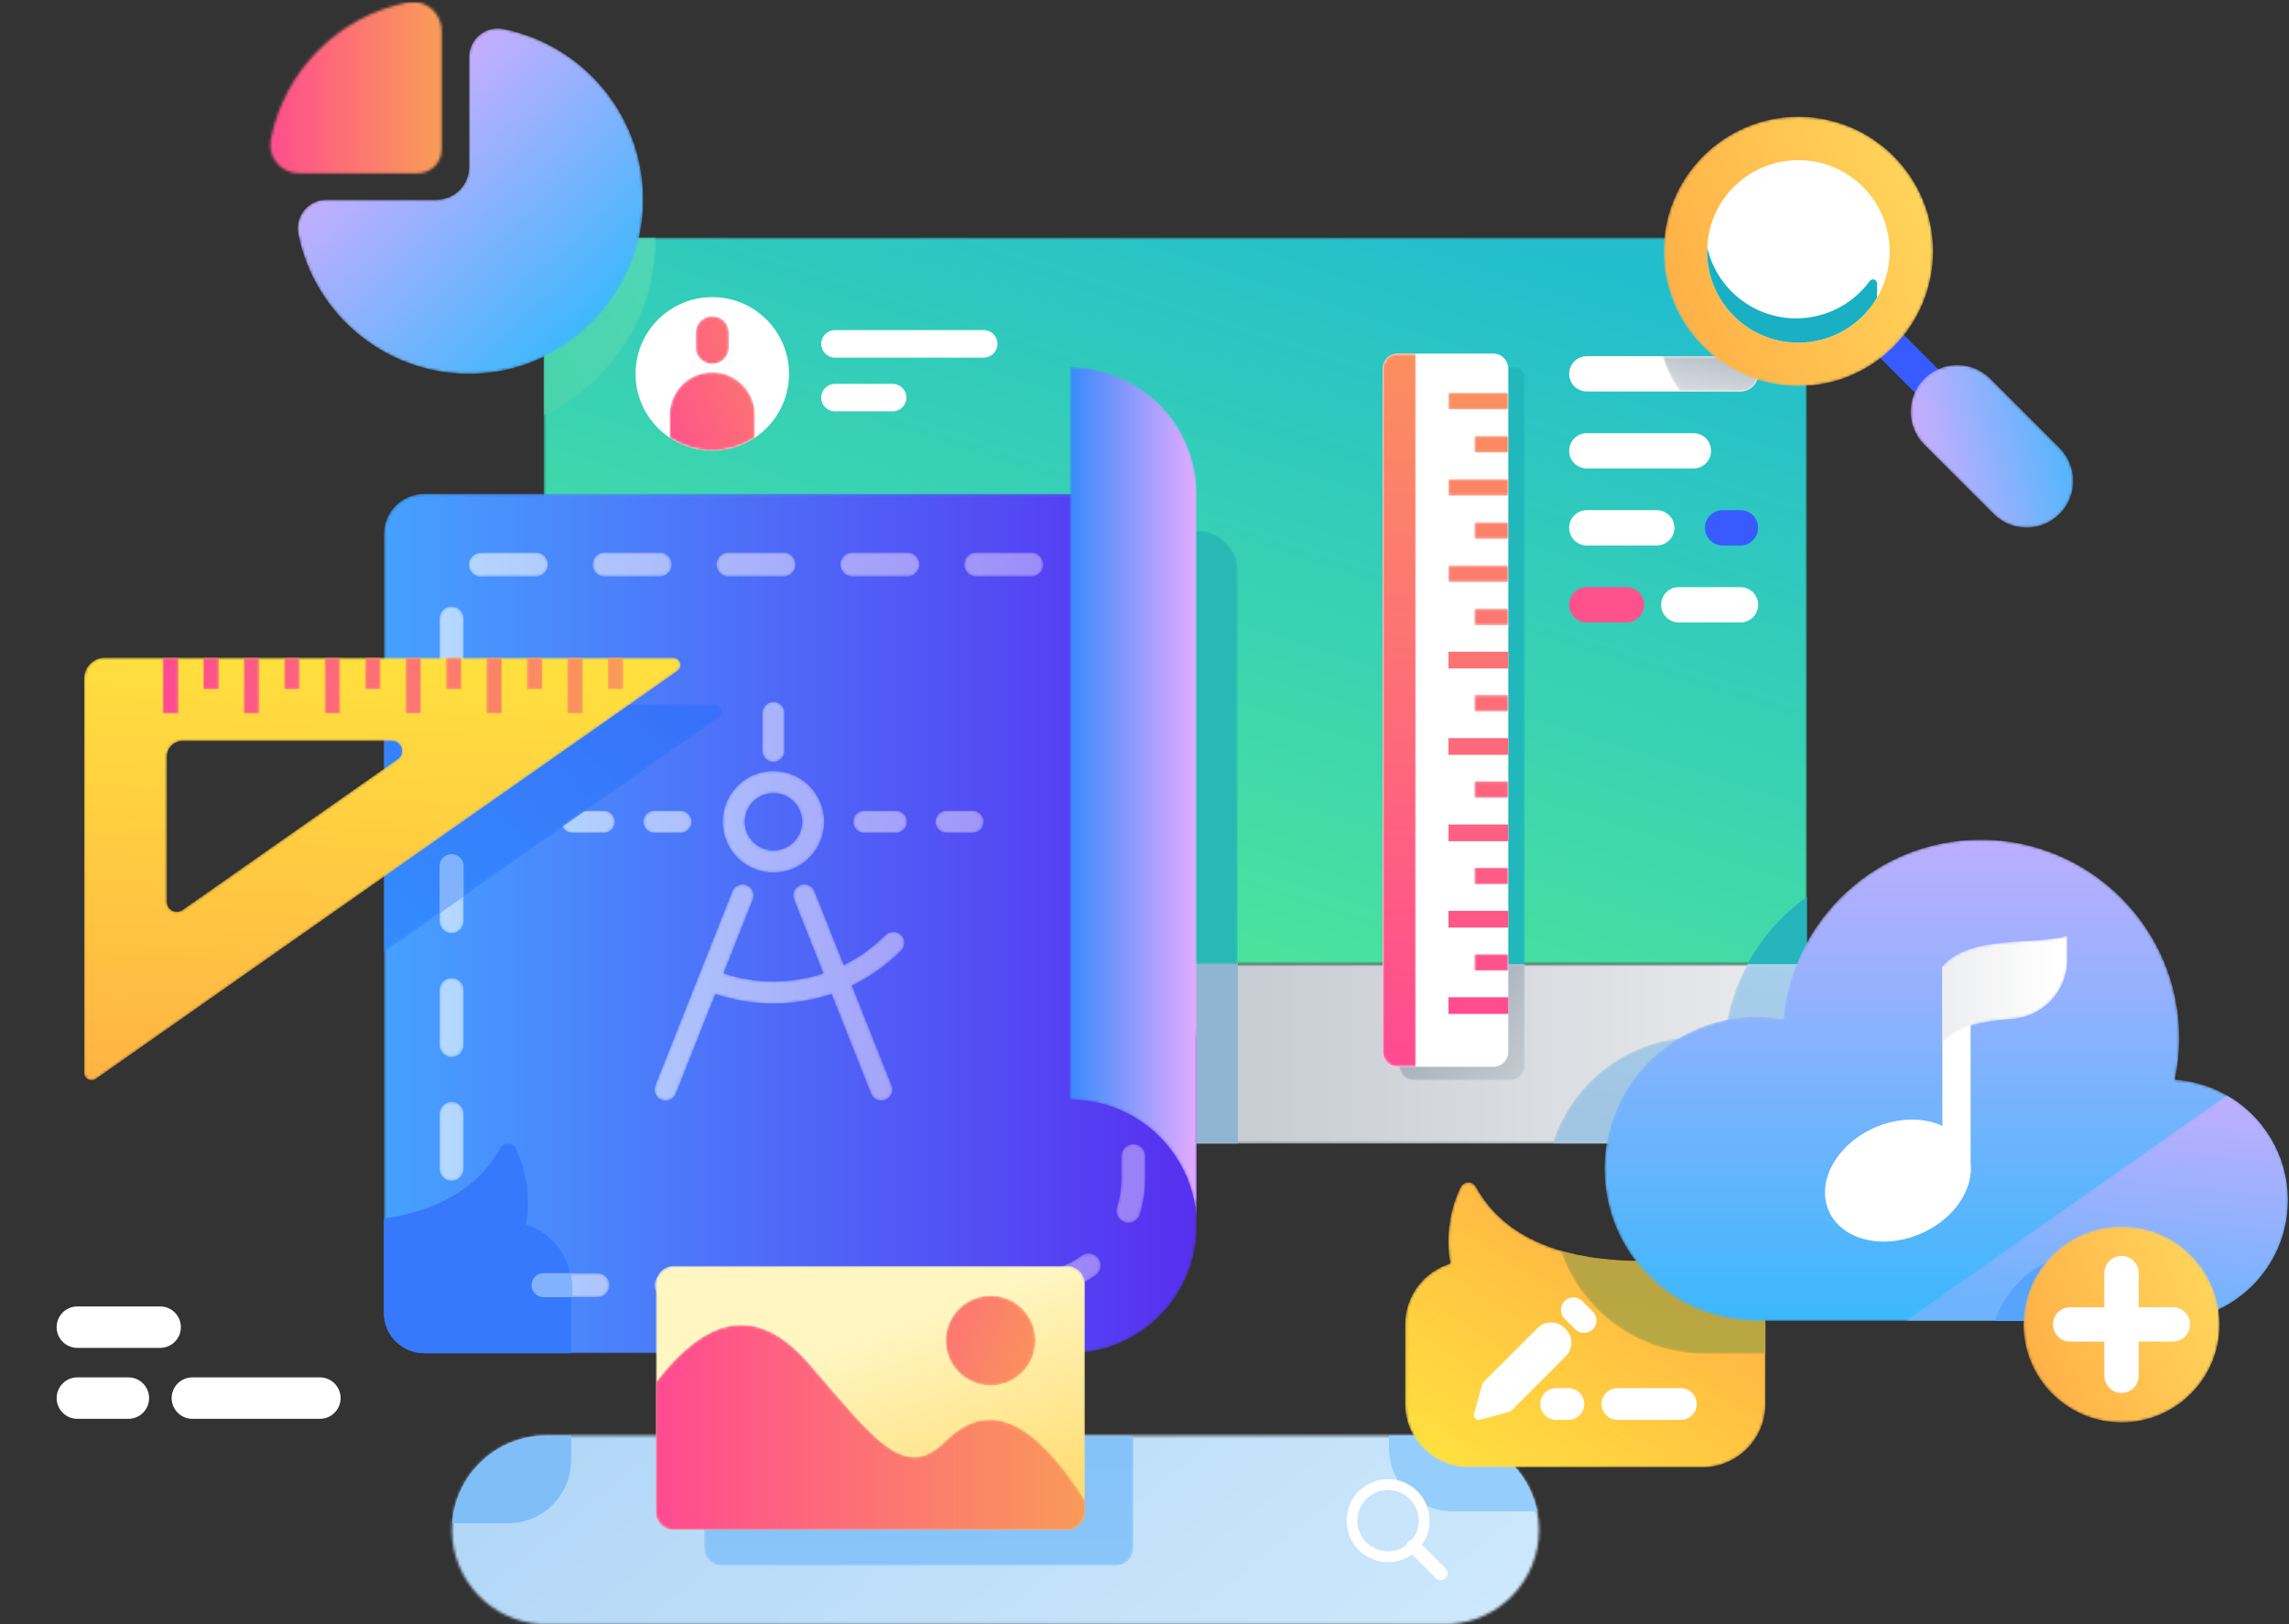
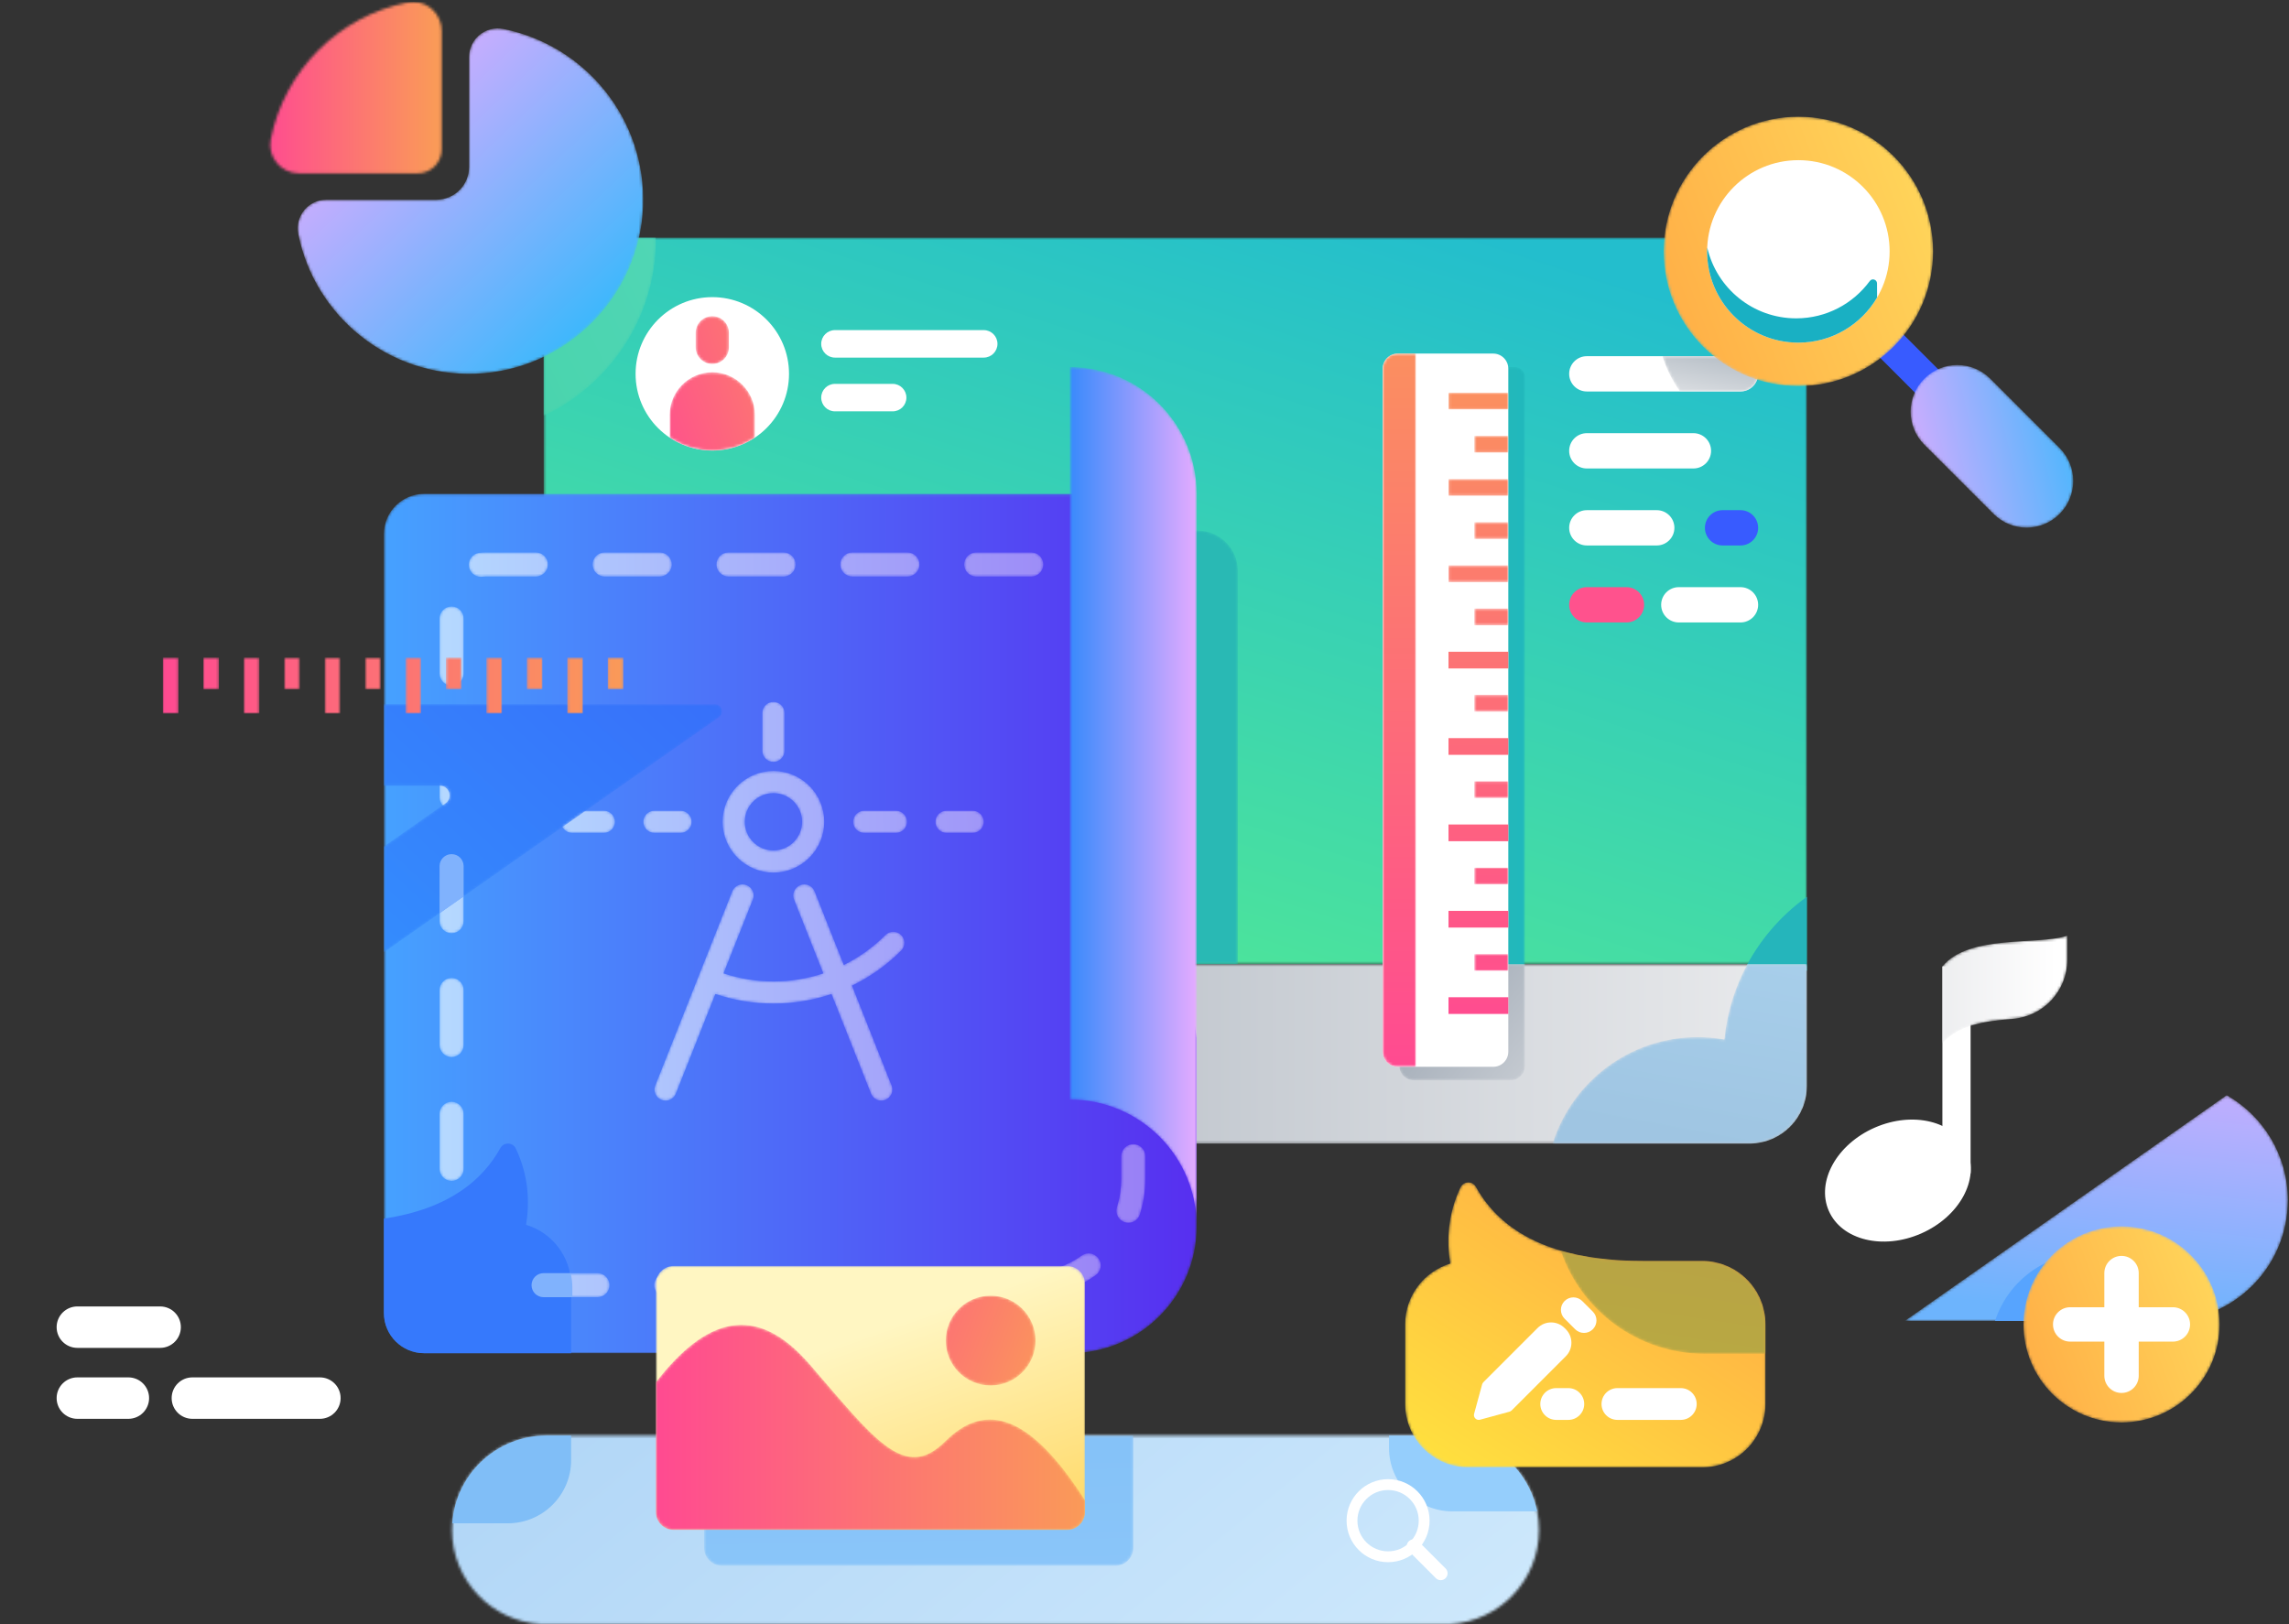
<svg xmlns="http://www.w3.org/2000/svg" xmlns:xlink="http://www.w3.org/1999/xlink" width="844px" height="599px" viewBox="0 0 844 599" version="1.1">
  <rect x="0" y="0" width="844" height="599" fill="#333333" stroke="none" />
  <title>Process</title>
  <desc>Created with Sketch.</desc>
  <defs>
    <polygon id="path-1" points="0.776 0.446 91.551 0.446 91.551 10.592 0.776 10.592" />
    <path d="M466.235,268.554 L0.473,268.554 L0.473,22.728 C0.473,10.522 10.367,0.627 22.574,0.627 L444.135,0.627 C456.341,0.627 466.235,10.522 466.235,22.728 L466.235,268.554" id="path-3" />
    <linearGradient x1="78.514%" y1="1.386%" x2="25.691%" y2="95.988%" id="linearGradient-5">
      <stop stop-color="#23BECD" offset="0%" />
      <stop stop-color="#50E797" offset="100%" />
    </linearGradient>
    <path d="M47.268,263.398 L0.945,263.398 L0.945,0.369 L43.624,0.369 C45.637,0.369 47.268,2.001 47.268,4.013 L47.268,263.398" id="path-6" />
    <linearGradient x1="0%" y1="50%" x2="100%" y2="50%" id="linearGradient-8">
      <stop stop-color="#29B9B4" offset="0%" />
      <stop stop-color="#21B8BC" offset="100%" />
    </linearGradient>
    <path d="M318.109,0.627 L22.574,0.627 C10.367,0.627 0.473,10.522 0.473,22.728 L0.473,223.432 L318.109,0.627" id="path-9" />
    <path d="M41.771,4.273 C41.818,3.049 41.815,1.836 41.795,0.627 L22.574,0.627 C10.367,0.627 0.473,10.522 0.473,22.728 L0.473,66.374 C24.035,55.245 40.732,31.636 41.771,4.273" id="path-11" />
    <linearGradient x1="95.145%" y1="-4.948%" x2="-28.785%" y2="92.532%" id="linearGradient-13">
      <stop stop-color="#50D6B5" offset="0%" />
      <stop stop-color="#49D4AC" offset="100%" />
    </linearGradient>
    <path d="M466.235,0.554 L0.473,0.554 L0.473,54.656 C0.473,61.327 5.881,66.736 12.553,66.736 L445.047,66.736 C456.749,66.736 466.235,57.249 466.235,45.547 L466.235,0.554" id="path-14" />
    <linearGradient x1="0%" y1="50%" x2="100%" y2="50%" id="linearGradient-16">
      <stop stop-color="#9DA7B3" offset="0%" />
      <stop stop-color="#EAEBED" offset="100%" />
    </linearGradient>
    <path d="M59.434,160.553 L59.434,15.583 C59.434,7.341 52.752,0.659 44.51,0.659 L0.086,0.659 L0.086,160.553 L59.434,160.553" id="path-17" />
    <linearGradient x1="50%" y1="0.784%" x2="50%" y2="107.249%" id="linearGradient-19">
      <stop stop-color="#29B9B4" offset="0%" />
      <stop stop-color="#29B9B4" offset="100%" />
    </linearGradient>
    <path d="M0.945,0.553 L0.945,37.976 C0.945,40.97 3.373,43.398 6.368,43.398 L41.94,43.398 C44.883,43.398 47.268,41.013 47.268,38.071 L47.268,0.553 L0.945,0.553" id="path-20" />
    <linearGradient x1="7.951%" y1="15.229%" x2="199.183%" y2="159.592%" id="linearGradient-22">
      <stop stop-color="#9DA7B3" offset="0%" />
      <stop stop-color="#EAEBED" offset="100%" />
    </linearGradient>
    <path d="M34.135,0.625 L18,0.625 C7.555,9.107 0.878,22.045 0.878,36.548 C0.878,62.096 21.589,82.807 47.137,82.807 C50.252,82.807 53.293,82.495 56.235,81.907 L56.235,22.726 C56.235,10.52 46.341,0.625 34.135,0.625" id="path-23" />
    <path d="M300.254,200.784 L268.773,0.134 L15.377,0.134 C7.186,0.134 0.546,6.774 0.546,14.965 L0.546,302.203 C0.546,310.395 7.186,317.034 15.377,317.034 L253.489,317.034 C279.316,317.034 300.254,296.098 300.254,270.271 C300.254,244.443 300.254,200.784 300.254,200.784" id="path-25" />
    <linearGradient x1="0%" y1="50%" x2="100%" y2="50%" id="linearGradient-27">
      <stop stop-color="#46A1FF" offset="0%" />
      <stop stop-color="#572FF0" offset="100%" />
    </linearGradient>
    <path d="M81.247,9.605 L60.951,9.605 C58.5,9.605 56.513,7.618 56.513,5.167 C56.513,2.716 58.5,0.729 60.951,0.729 L81.247,0.729 C83.698,0.729 85.684,2.716 85.684,5.167 C85.684,7.618 83.698,9.605 81.247,9.605 Z M126.913,9.605 L106.616,9.605 C104.166,9.605 102.179,7.618 102.179,5.167 C102.179,2.716 104.166,0.729 106.616,0.729 L126.913,0.729 C129.364,0.729 131.351,2.716 131.351,5.167 C131.351,7.618 129.364,9.605 126.913,9.605 Z M172.578,9.605 L152.283,9.605 C149.832,9.605 147.845,7.618 147.845,5.167 C147.845,2.716 149.832,0.729 152.283,0.729 L172.578,0.729 C175.03,0.729 177.016,2.716 177.016,5.167 C177.016,7.618 175.03,9.605 172.578,9.605 Z M218.244,9.605 L197.949,9.605 C195.497,9.605 193.511,7.618 193.511,5.167 C193.511,2.716 195.497,0.729 197.949,0.729 L218.244,0.729 C220.696,0.729 222.682,2.716 222.682,5.167 C222.682,7.618 220.696,9.605 218.244,9.605 Z M15.285,9.715 C13.095,9.715 11.189,8.094 10.892,5.863 C10.568,3.433 12.275,1.201 14.704,0.878 C15.444,0.78 16.2,0.729 16.951,0.729 L35.581,0.729 C38.032,0.729 40.019,2.716 40.019,5.167 C40.019,7.618 38.032,9.605 35.581,9.605 L16.951,9.605 C16.59,9.605 16.229,9.628 15.877,9.676 C15.679,9.702 15.48,9.715 15.285,9.715 Z M4.512,49.829 C2.061,49.829 0.075,47.843 0.075,45.391 L0.075,25.095 C0.075,22.644 2.061,20.657 4.512,20.657 C6.963,20.657 8.95,22.644 8.95,25.095 L8.95,45.391 C8.95,47.843 6.963,49.829 4.512,49.829 Z M4.512,95.495 C2.061,95.495 0.075,93.508 0.075,91.057 L0.075,70.761 C0.075,68.31 2.061,66.323 4.512,66.323 C6.963,66.323 8.95,68.31 8.95,70.761 L8.95,91.057 C8.95,93.508 6.963,95.495 4.512,95.495 Z M4.512,141.16 C2.061,141.16 0.075,139.172 0.075,136.722 L0.075,116.426 C0.075,113.976 2.061,111.989 4.512,111.989 C6.963,111.989 8.95,113.976 8.95,116.426 L8.95,136.722 C8.95,139.172 6.963,141.16 4.512,141.16 Z M4.512,186.826 C2.061,186.826 0.075,184.839 0.075,182.389 L0.075,162.092 C0.075,159.642 2.061,157.655 4.512,157.655 C6.963,157.655 8.95,159.642 8.95,162.092 L8.95,182.389 C8.95,184.839 6.963,186.826 4.512,186.826 Z M4.512,232.492 C2.061,232.492 0.075,230.505 0.075,228.055 L0.075,207.759 C0.075,205.309 2.061,203.322 4.512,203.322 C6.963,203.322 8.95,205.309 8.95,207.759 L8.95,228.055 C8.95,230.505 6.963,232.492 4.512,232.492 Z M254.073,247.946 C253.632,247.946 253.183,247.879 252.74,247.741 C250.402,247.004 249.103,244.513 249.838,242.175 C250.897,238.81 251.433,235.293 251.433,231.726 L251.433,223.385 C251.433,220.935 253.42,218.948 255.871,218.948 C258.323,218.948 260.309,220.935 260.309,223.385 L260.309,231.726 C260.309,236.199 259.635,240.609 258.305,244.837 C257.709,246.734 255.959,247.946 254.073,247.946 Z M12.703,274.643 C12.2,274.643 11.688,274.556 11.187,274.374 C4.54,271.958 0.075,265.581 0.075,258.508 L0.075,253.425 C0.075,250.974 2.061,248.987 4.512,248.987 C6.963,248.987 8.95,250.974 8.95,253.425 L8.95,258.508 C8.95,261.864 11.068,264.887 14.22,266.033 C16.524,266.87 17.712,269.416 16.875,271.721 C16.219,273.524 14.516,274.643 12.703,274.643 Z M220.635,275.185 C218.384,275.185 216.456,273.48 216.225,271.193 C215.979,268.755 217.756,266.578 220.195,266.332 C226.179,265.728 231.933,263.558 236.836,260.058 C238.83,258.635 241.601,259.097 243.026,261.09 C244.45,263.085 243.988,265.857 241.993,267.282 C235.835,271.679 228.606,274.404 221.086,275.163 C220.934,275.178 220.784,275.185 220.635,275.185 Z M58.282,275.385 L37.985,275.385 C35.534,275.385 33.547,273.397 33.547,270.947 C33.547,268.496 35.534,266.509 37.985,266.509 L58.282,266.509 C60.732,266.509 62.719,268.496 62.719,270.947 C62.719,273.397 60.732,275.385 58.282,275.385 Z M103.947,275.385 L83.651,275.385 C81.2,275.385 79.214,273.397 79.214,270.947 C79.214,268.496 81.2,266.509 83.651,266.509 L103.947,266.509 C106.398,266.509 108.385,268.496 108.385,270.947 C108.385,273.397 106.398,275.385 103.947,275.385 Z M149.613,275.385 L129.317,275.385 C126.866,275.385 124.879,273.397 124.879,270.947 C124.879,268.496 126.866,266.509 129.317,266.509 L149.613,266.509 C152.064,266.509 154.051,268.496 154.051,270.947 C154.051,273.397 152.064,275.385 149.613,275.385 Z M195.279,275.385 L174.983,275.385 C172.532,275.385 170.545,273.397 170.545,270.947 C170.545,268.496 172.532,266.509 174.983,266.509 L195.279,266.509 C197.729,266.509 199.716,268.496 199.716,270.947 C199.716,273.397 197.729,275.385 195.279,275.385 Z" id="path-28" />
    <linearGradient x1="-0%" y1="50%" x2="100%" y2="50%" id="linearGradient-30">
      <stop stop-color="#B5D9FF" offset="0%" />
      <stop stop-color="#9980F6" offset="100%" />
    </linearGradient>
    <path d="M0.489,0.369 L0.489,270.506 C26.316,270.506 47.254,291.443 47.254,317.271 L47.254,47.134 C47.254,21.306 26.316,0.369 0.489,0.369" id="path-31" />
    <linearGradient x1="0%" y1="50%" x2="99.999%" y2="50%" id="linearGradient-33">
      <stop stop-color="#398AFC" offset="0%" />
      <stop stop-color="#E4ABFF" offset="100%" />
    </linearGradient>
    <path d="M13.071,263.421 L6.388,263.421 C3.313,263.421 0.819,260.928 0.819,257.853 L0.819,5.962 C0.819,2.886 3.313,0.392 6.388,0.392 L13.071,0.392 L13.071,263.421" id="path-34" />
    <linearGradient x1="50%" y1="100.499%" x2="50%" y2="-16.309%" id="linearGradient-36">
      <stop stop-color="#FF4A91" offset="0%" />
      <stop stop-color="#FA9A58" offset="100%" />
    </linearGradient>
    <polygon id="path-37" points="0.096 0.801 22.142 0.801 22.142 6.962 0.096 6.962" />
    <linearGradient x1="50%" y1="3854.391%" x2="50%" y2="-572.829%" id="linearGradient-39">
      <stop stop-color="#FF4A91" offset="0%" />
      <stop stop-color="#FA9A58" offset="100%" />
    </linearGradient>
    <polygon id="path-40" points="0.61 0.727 13.142 0.727 13.142 6.888 0.61 6.888" />
    <linearGradient x1="50%" y1="3595.894%" x2="50%" y2="-831.326%" id="linearGradient-42">
      <stop stop-color="#FF4A91" offset="0%" />
      <stop stop-color="#FA9A58" offset="100%" />
    </linearGradient>
    <polygon id="path-43" points="0.096 0.653 22.142 0.653 22.142 6.814 0.096 6.814" />
    <linearGradient x1="50%" y1="3337.397%" x2="50%" y2="-1089.823%" id="linearGradient-45">
      <stop stop-color="#FF4A91" offset="0%" />
      <stop stop-color="#FA9A58" offset="100%" />
    </linearGradient>
    <polygon id="path-46" points="0.61 0.578 13.142 0.578 13.142 6.74 0.61 6.74" />
    <linearGradient x1="50%" y1="3078.416%" x2="50%" y2="-1348.085%" id="linearGradient-48">
      <stop stop-color="#FF4A91" offset="0%" />
      <stop stop-color="#FA9A58" offset="100%" />
    </linearGradient>
    <polygon id="path-49" points="0.096 0.504 22.142 0.504 22.142 6.665 0.096 6.665" />
    <linearGradient x1="50%" y1="2820.354%" x2="50%" y2="-1606.768%" id="linearGradient-51">
      <stop stop-color="#FF4A91" offset="0%" />
      <stop stop-color="#FA9A58" offset="100%" />
    </linearGradient>
    <polygon id="path-52" points="0.61 0.43 13.142 0.43 13.142 6.591 0.61 6.591" />
    <linearGradient x1="50%" y1="2561.857%" x2="50%" y2="-1865.265%" id="linearGradient-54">
      <stop stop-color="#FF4A91" offset="0%" />
      <stop stop-color="#FA9A58" offset="100%" />
    </linearGradient>
    <linearGradient x1="50%" y1="2303.376%" x2="50%" y2="-2123.746%" id="linearGradient-55">
      <stop stop-color="#FF4A91" offset="0%" />
      <stop stop-color="#FA9A58" offset="100%" />
    </linearGradient>
    <polygon id="path-56" points="0.61 0.281 13.142 0.281 13.142 6.442 0.61 6.442" />
    <linearGradient x1="50%" y1="2044.895%" x2="50%" y2="-2382.227%" id="linearGradient-58">
      <stop stop-color="#FF4A91" offset="0%" />
      <stop stop-color="#FA9A58" offset="100%" />
    </linearGradient>
    <linearGradient x1="50%" y1="1786.398%" x2="50%" y2="-2640.724%" id="linearGradient-59">
      <stop stop-color="#FF4A91" offset="0%" />
      <stop stop-color="#FA9A58" offset="100%" />
    </linearGradient>
    <polygon id="path-60" points="0.61 0.133 13.142 0.133 13.142 6.294 0.61 6.294" />
    <linearGradient x1="50%" y1="1527.934%" x2="50%" y2="-2899.286%" id="linearGradient-62">
      <stop stop-color="#FF4A91" offset="0%" />
      <stop stop-color="#FA9A58" offset="100%" />
    </linearGradient>
    <linearGradient x1="50%" y1="1269.453%" x2="50%" y2="-3157.767%" id="linearGradient-63">
      <stop stop-color="#FF4A91" offset="0%" />
      <stop stop-color="#FA9A58" offset="100%" />
    </linearGradient>
    <polygon id="path-64" points="0.61 0.984 13.142 0.984 13.142 7.145 0.61 7.145" />
    <linearGradient x1="50%" y1="1010.956%" x2="50%" y2="-3416.264%" id="linearGradient-66">
      <stop stop-color="#FF4A91" offset="0%" />
      <stop stop-color="#FA9A58" offset="100%" />
    </linearGradient>
    <linearGradient x1="50%" y1="752.353%" x2="50%" y2="-3674.148%" id="linearGradient-67">
      <stop stop-color="#FF4A91" offset="0%" />
      <stop stop-color="#FA9A58" offset="100%" />
    </linearGradient>
    <polygon id="path-68" points="0.61 0.835 13.142 0.835 13.142 6.996 0.61 6.996" />
    <linearGradient x1="50%" y1="493.962%" x2="50%" y2="-3933.258%" id="linearGradient-70">
      <stop stop-color="#FF4A91" offset="0%" />
      <stop stop-color="#FA9A58" offset="100%" />
    </linearGradient>
    <linearGradient x1="50%" y1="235.465%" x2="50%" y2="-4191.755%" id="linearGradient-71">
      <stop stop-color="#FF4A91" offset="0%" />
      <stop stop-color="#FA9A58" offset="100%" />
    </linearGradient>
    <path d="M29.756,0.356 L0.974,0.356 C2.445,5.065 4.658,9.443 7.461,13.372 L29.756,13.372 C33.35,13.372 36.263,10.458 36.263,6.864 C36.263,3.27 33.35,0.356 29.756,0.356" id="path-72" />
    <linearGradient x1="68.628%" y1="3.364%" x2="-8.863%" y2="148.05%" id="linearGradient-74">
      <stop stop-color="#B8C0C8" offset="0%" />
      <stop stop-color="#EAEBED" offset="100%" />
    </linearGradient>
    <path d="M152.634,40.978 L143.001,40.978 C140.746,40.978 138.919,42.806 138.919,45.061 C138.919,47.316 140.746,49.144 143.001,49.144 L152.634,49.144 C154.889,49.144 156.717,47.316 156.717,45.061 C156.717,42.806 154.889,40.978 152.634,40.978 Z M124.338,40.978 L112.674,40.978 C110.419,40.978 108.591,42.806 108.591,45.061 C108.591,47.316 110.419,49.144 112.674,49.144 L124.338,49.144 C126.593,49.144 128.421,47.316 128.421,45.061 C128.421,42.806 126.593,40.978 124.338,40.978 Z M16.637,40.978 L4.973,40.978 C2.718,40.978 0.89,42.806 0.89,45.061 C0.89,47.316 2.718,49.144 4.973,49.144 L16.637,49.144 C18.892,49.144 20.72,47.316 20.72,45.061 C20.72,42.806 18.892,40.978 16.637,40.978 Z M49.016,45.061 C49.016,42.806 47.189,40.978 44.934,40.978 L35.3,40.978 C33.046,40.978 31.218,42.806 31.218,45.061 C31.218,47.316 33.046,49.144 35.3,49.144 L44.934,49.144 C47.189,49.144 49.016,47.316 49.016,45.061 Z M79.18,22.97 C81.435,22.97 83.263,21.142 83.263,18.887 L83.263,4.921 C83.263,2.666 81.435,0.838 79.18,0.838 C76.926,0.838 75.098,2.666 75.098,4.921 L75.098,18.887 C75.098,21.142 76.926,22.97 79.18,22.97 Z M120.488,86.823 C115.928,91.382 110.74,95.08 105.128,97.867 L94.364,70.724 C93.533,68.628 91.162,67.602 89.064,68.434 C86.969,69.265 85.943,71.637 86.774,73.734 L97.575,100.973 C91.718,102.909 85.529,103.932 79.18,103.932 C72.862,103.932 66.696,102.923 60.788,100.962 L71.586,73.734 C72.417,71.637 71.391,69.265 69.296,68.434 C67.199,67.601 64.827,68.628 63.996,70.724 L51.688,101.763 C51.682,101.776 51.674,101.785 51.669,101.798 C51.663,101.814 51.661,101.83 51.655,101.846 L35.615,142.295 C34.783,144.391 35.809,146.764 37.906,147.596 C38.399,147.791 38.908,147.884 39.409,147.884 C41.034,147.884 42.57,146.908 43.205,145.305 L57.774,108.565 C64.645,110.9 71.824,112.097 79.18,112.097 C86.577,112.097 93.784,110.882 100.591,108.577 L115.155,145.305 C115.79,146.908 117.326,147.884 118.951,147.884 C119.451,147.884 119.961,147.79 120.454,147.596 C122.551,146.764 123.576,144.391 122.745,142.295 L108.15,105.49 C114.78,102.281 120.899,97.956 126.261,92.595 C127.856,91.001 127.856,88.415 126.262,86.823 C124.668,85.229 122.083,85.228 120.488,86.823 Z M79.18,34.492 C85.007,34.492 89.748,39.234 89.748,45.061 C89.748,50.888 85.007,55.629 79.18,55.629 C73.353,55.629 68.612,50.888 68.612,45.061 C68.612,39.234 73.353,34.492 79.18,34.492 Z M79.18,63.794 C89.51,63.794 97.913,55.39 97.913,45.061 C97.913,34.731 89.51,26.327 79.18,26.327 C68.851,26.327 60.447,34.731 60.447,45.061 C60.447,55.39 68.851,63.794 79.18,63.794 Z" id="path-75" />
    <linearGradient x1="-10.779%" y1="50.935%" x2="137.074%" y2="49.061%" id="linearGradient-77">
      <stop stop-color="#B5D9FF" offset="0%" />
      <stop stop-color="#9980F6" offset="100%" />
    </linearGradient>
    <path d="M63.943,11.044 L63.943,51.6 C63.943,58.252 58.551,63.643 51.9,63.643 L11.343,63.643 C4.671,63.643 -0.339,69.751 0.968,76.293 C6.999,106.488 34.204,129.041 66.445,127.816 C99.73,126.552 126.851,99.43 128.116,66.146 C129.34,33.905 106.786,6.7 76.592,0.669 C70.05,-0.638 63.943,4.372 63.943,11.044" id="path-78" />
    <linearGradient x1="85.871%" y1="87.809%" x2="14.851%" y2="12.996%" id="linearGradient-80">
      <stop stop-color="#39B8FC" offset="0%" />
      <stop stop-color="#E4ABFF" offset="100%" />
    </linearGradient>
    <path d="M53.281,0.711 L53.463,0.711 C59.082,0.761 63.845,5.431 63.845,11.313 L63.845,55.088 C63.845,59.964 59.892,63.916 55.017,63.916 L11.241,63.916 C4.638,63.916 -0.439,57.911 0.837,51.432 C5.852,25.978 25.907,5.923 51.361,0.908 C52.007,0.781 52.649,0.717 53.281,0.711 L53.281,0.711 Z" id="path-81" />
    <linearGradient x1="11.805%" y1="5.283%" x2="19.299%" y2="5.283%" id="linearGradient-83">
      <stop stop-color="#FF4A91" offset="0%" />
      <stop stop-color="#FA9A58" offset="100%" />
    </linearGradient>
    <path d="M94.235,45.547 L94.235,0.553 L72.309,0.553 C67.753,8.963 64.775,18.354 63.828,28.344 C60.633,27.779 57.349,27.467 53.992,27.467 C28.879,27.467 7.624,43.978 0.484,66.736 L73.047,66.736 C75.972,66.736 78.76,66.143 81.295,65.071 C88.899,61.854 94.235,54.324 94.235,45.547" id="path-84" />
    <linearGradient x1="47.343%" y1="96.818%" x2="77.253%" y2="-16.834%" id="linearGradient-86">
      <stop stop-color="#9FC5E2" offset="0%" />
      <stop stop-color="#A8CFEB" offset="100%" />
    </linearGradient>
    <path d="M122.566,0.66 L0.546,0.66 L0.546,30.776 L21.187,30.776 C24.668,30.776 26.082,35.255 23.233,37.254 L0.546,53.167 L0.546,92.191 L124.102,5.523 C126.241,4.022 125.179,0.66 122.566,0.66" id="path-87" />
    <linearGradient x1="-20.933%" y1="66.183%" x2="108.292%" y2="-33.723%" id="linearGradient-89">
      <stop stop-color="#348BFD" offset="0%" />
      <stop stop-color="#386AF9" offset="100%" />
    </linearGradient>
    <path d="M115.654,37.911 L36.293,93.578 C33.881,95.271 30.561,93.544 30.561,90.598 L30.561,37.002 C30.561,33.847 33.119,31.289 36.274,31.289 L113.563,31.289 C117.121,31.289 118.567,35.868 115.654,37.911 Z M217.2,0.503 L7.701,0.503 C3.458,0.503 0.018,3.943 0.018,8.186 L0.018,153.659 C0.018,155.872 2.51,157.168 4.322,155.898 L218.769,5.474 C220.956,3.94 219.871,0.503 217.2,0.503 Z" id="path-90" />
    <linearGradient x1="50.441%" y1="-2.607%" x2="41.22%" y2="120.092%" id="linearGradient-92">
      <stop stop-color="#FFE13E" offset="0%" />
      <stop stop-color="#FFAC45" offset="100%" />
    </linearGradient>
    <path d="M164.076,12.238 L169.846,12.238 L169.846,0.503 L164.076,0.503 L164.076,12.238 Z M134.251,12.238 L140.02,12.238 L140.02,0.503 L134.251,0.503 L134.251,12.238 Z M149.164,21.147 L154.933,21.147 L154.933,0.503 L149.164,0.503 L149.164,21.147 Z M104.425,12.238 L110.194,12.238 L110.194,0.503 L104.425,0.503 L104.425,12.238 Z M119.338,21.147 L125.107,21.147 L125.107,0.503 L119.338,0.503 L119.338,21.147 Z M89.512,21.147 L95.281,21.147 L95.281,0.503 L89.512,0.503 L89.512,21.147 Z M74.599,12.238 L80.368,12.238 L80.368,0.503 L74.599,0.503 L74.599,12.238 Z M44.773,12.238 L50.542,12.238 L50.542,0.503 L44.773,0.503 L44.773,12.238 Z M59.686,21.147 L65.455,21.147 L65.455,0.503 L59.686,0.503 L59.686,21.147 Z M14.948,12.238 L20.717,12.238 L20.717,0.503 L14.948,0.503 L14.948,12.238 Z M0.035,21.147 L5.804,21.147 L5.804,0.503 L0.035,0.503 L0.035,21.147 Z M29.86,21.147 L35.63,21.147 L35.63,0.503 L29.86,0.503 L29.86,21.147 Z" id="path-93" />
    <linearGradient x1="-0%" y1="50%" x2="100%" y2="50%" id="linearGradient-95">
      <stop stop-color="#FF4A91" offset="0%" />
      <stop stop-color="#FA9A58" offset="100%" />
    </linearGradient>
    <path d="M99.768,49.713 C99.768,77.146 77.529,99.385 50.096,99.385 C22.663,99.385 0.424,77.146 0.424,49.713 C0.424,22.28 22.663,0.04 50.096,0.04 C77.529,0.04 99.768,22.28 99.768,49.713" id="path-96" />
    <linearGradient x1="120.874%" y1="22.712%" x2="-9.311%" y2="72.837%" id="linearGradient-98">
      <stop stop-color="#FFDD5E" offset="0%" />
      <stop stop-color="#FFAC45" offset="100%" />
    </linearGradient>
    <path d="M63.119,29.476 C63.119,13.592 50.243,0.716 34.359,0.716 L7.039,0.716 C2.9,6.307 0.45,13.223 0.45,20.713 C0.45,39.295 15.513,54.359 34.096,54.359 C46.469,54.359 57.273,47.677 63.119,37.728 L63.119,29.476" id="path-99" />
    <path d="M55.411,55.541 C48.689,62.262 37.791,62.262 31.07,55.541 L5.524,29.995 C-1.197,23.274 -1.197,12.376 5.524,5.655 C12.246,-1.067 23.144,-1.067 29.866,5.655 L55.411,31.2 C62.133,37.921 62.133,48.819 55.411,55.541" id="path-101" />
    <linearGradient x1="-9.243%" y1="64.115%" x2="109.244%" y2="35.886%" id="linearGradient-103">
      <stop stop-color="#E4ABFF" offset="0%" />
      <stop stop-color="#39B8FC" offset="100%" />
    </linearGradient>
    <path d="M16.638,18.223 C20.026,18.223 22.771,15.477 22.771,12.09 L22.771,6.73 C22.771,3.343 20.026,0.597 16.638,0.597 C13.251,0.597 10.505,3.343 10.505,6.73 L10.505,12.09 C10.505,15.477 13.251,18.223 16.638,18.223 Z M16.638,21.286 C7.969,21.286 0.941,28.314 0.941,36.983 L0.941,45.391 C5.433,48.394 10.829,50.151 16.638,50.151 C22.447,50.151 27.844,48.394 32.335,45.391 L32.335,36.983 C32.335,28.314 25.307,21.286 16.638,21.286 Z" id="path-104" />
    <linearGradient x1="-35.577%" y1="103.447%" x2="211.55%" y2="-31.143%" id="linearGradient-106">
      <stop stop-color="#FF4A91" offset="0%" />
      <stop stop-color="#FA9A58" offset="100%" />
    </linearGradient>
    <path d="M33.403,69.94 C15.145,68.874 0.668,53.729 0.668,35.203 C0.668,15.987 16.246,0.407 35.464,0.407 L366.658,0.407 C385.876,0.407 401.455,15.987 401.455,35.203 C401.455,53.729 386.977,68.874 368.719,69.94 L33.403,69.94 Z" id="path-107" />
    <linearGradient x1="23.42%" y1="76.821%" x2="66.916%" y2="114.436%" id="linearGradient-109">
      <stop stop-color="#ACD3F6" offset="0%" />
      <stop stop-color="#D5EDFD" offset="100%" />
    </linearGradient>
    <path d="M0.612,0.407 L0.612,41.794 C0.612,45.452 3.577,48.417 7.235,48.417 L152.248,48.417 C155.906,48.417 158.871,45.452 158.871,41.794 L158.871,0.407 L0.612,0.407" id="path-110" />
    <linearGradient x1="48.57%" y1="14.397%" x2="53.785%" y2="121.103%" id="linearGradient-112">
      <stop stop-color="#85C2F8" offset="0%" />
      <stop stop-color="#8BC6F9" offset="100%" />
    </linearGradient>
    <path d="M152.451,98.203 L7.439,98.203 C3.781,98.203 0.815,95.239 0.815,91.58 L0.815,7.481 C0.815,3.823 3.781,0.858 7.439,0.858 L152.451,0.858 C156.109,0.858 159.075,3.823 159.075,7.481 L159.075,91.58 C159.075,95.239 156.109,98.203 152.451,98.203" id="path-113" />
    <linearGradient x1="39.359%" y1="31.352%" x2="106.746%" y2="149.442%" id="linearGradient-115">
      <stop stop-color="#FFF6C2" offset="0%" />
      <stop stop-color="#FFC833" offset="100%" />
    </linearGradient>
    <path d="M0.815,21.78 C19.194,-1.93 37.584,-7.941 57.525,15.119 C81.481,42.825 92.542,58.535 107.488,43.577 C122.514,28.539 138.971,33.79 159.075,65.299 L159.075,69.58 C159.075,73.239 156.109,76.203 152.451,76.203 L7.439,76.203 C3.781,76.203 0.815,73.239 0.815,69.58 L0.815,21.78" id="path-116" />
    <linearGradient x1="0%" y1="50%" x2="100%" y2="50%" id="linearGradient-118">
      <stop stop-color="#FF4A91" offset="0%" />
      <stop stop-color="#FA9A58" offset="100%" />
    </linearGradient>
    <path d="M33.824,17.384 C33.824,26.527 26.412,33.938 17.269,33.938 C8.127,33.938 0.716,26.527 0.716,17.384 C0.716,8.241 8.127,0.829 17.269,0.829 C26.412,0.829 33.824,8.241 33.824,17.384" id="path-119" />
    <linearGradient x1="-148.756%" y1="-24.619%" x2="127.509%" y2="79.098%" id="linearGradient-121">
      <stop stop-color="#FF4A91" offset="0%" />
      <stop stop-color="#FA9A58" offset="100%" />
    </linearGradient>
    <path d="M109.603,28.999 L87.676,28.999 C50.555,28.999 33.996,15.738 26.217,1.705 C24.938,-0.6 21.619,-0.475 20.49,1.907 C15.739,11.927 15.375,21.721 16.724,29.996 C7.113,32.891 0.109,41.802 0.109,52.357 L0.109,81.781 C0.109,94.681 10.566,105.139 23.467,105.139 L109.603,105.139 C122.504,105.139 132.962,94.681 132.962,81.781 L132.962,52.357 C132.962,39.456 122.504,28.999 109.603,28.999" id="path-122" />
    <linearGradient x1="10.527%" y1="102.936%" x2="83.476%" y2="12.189%" id="linearGradient-124">
      <stop stop-color="#FFE13E" offset="0%" />
      <stop stop-color="#FFAC45" offset="100%" />
    </linearGradient>
    <path d="M0.06,113.161 L0.06,50.684 C0.925,38.571 11.025,29.014 23.358,29.014 L106.627,29.014 C143.747,29.014 160.306,15.752 168.086,1.72 C169.364,-0.586 172.683,-0.462 173.812,1.921 C178.563,11.942 178.928,21.736 177.578,30.011 C187.189,32.906 194.194,41.817 194.194,52.371 L194.194,111.474 C194.194,124.374 183.736,134.831 170.836,134.831 L23.358,134.831 C11.025,134.831 0.925,125.274 0.06,113.161 Z" id="path-125" />
    <path d="M53.556,38.249 L75.962,38.249 L75.962,27.357 C75.962,14.456 65.504,3.999 52.603,3.999 L30.676,3.999 C18.535,3.999 8.606,2.574 0.453,0.174 C7.953,22.31 28.887,38.249 53.556,38.249" id="path-127" />
    <linearGradient x1="38.815%" y1="87.375%" x2="66.597%" y2="-5.464%" id="linearGradient-129">
      <stop stop-color="#B8A843" offset="0%" />
      <stop stop-color="#B8A344" offset="100%" />
    </linearGradient>
    <path d="M210.918,89.164 C211.971,84.223 212.536,79.102 212.536,73.848 C212.536,33.433 179.773,0.67 139.358,0.67 C101.303,0.67 70.042,29.724 66.521,66.859 C63.326,66.293 60.044,65.981 56.685,65.981 C25.718,65.981 0.613,91.085 0.613,122.053 C0.613,153.022 25.718,178.125 56.685,178.125 C81.12,178.125 186.531,178.125 208.034,178.125 C232.628,178.125 252.566,158.188 252.566,133.593 C252.566,109.969 234.167,90.652 210.918,89.164" id="path-130" />
    <linearGradient x1="50%" y1="102.403%" x2="50%" y2="-31.292%" id="linearGradient-132">
      <stop stop-color="#39B8FC" offset="0%" />
      <stop stop-color="#E4ABFF" offset="100%" />
    </linearGradient>
    <path d="M119.03,0.887 L0.363,84.125 C38.738,84.125 83.793,84.125 97.034,84.125 C121.628,84.125 141.566,64.188 141.566,39.593 C141.566,23.002 132.485,8.546 119.03,0.887" id="path-133" />
    <linearGradient x1="46.647%" y1="96.299%" x2="71.831%" y2="-47.399%" id="linearGradient-135">
      <stop stop-color="#6DB4FD" offset="0%" />
      <stop stop-color="#E4ABFF" offset="100%" />
    </linearGradient>
    <path d="M72.406,36.425 C72.406,56.392 56.22,72.579 36.252,72.579 C16.285,72.579 0.097,56.392 0.097,36.425 C0.097,16.457 16.285,0.271 36.252,0.271 C56.22,0.271 72.406,16.457 72.406,36.425" id="path-136" />
    <linearGradient x1="120.873%" y1="22.711%" x2="-9.311%" y2="72.836%" id="linearGradient-138">
      <stop stop-color="#FFDD5E" offset="0%" />
      <stop stop-color="#FFAC45" offset="100%" />
    </linearGradient>
    <path d="M0.196,11.403 C10.002,-0.56 35.254,3.719 46.264,0.061 L46.264,8.915 C46.264,20.37 37.438,29.884 26.015,30.751 C16.042,31.509 5.692,33.112 0.196,39.817 L0.196,11.403" id="path-139" />
    <linearGradient x1="90.994%" y1="50%" x2="-14.855%" y2="50%" id="linearGradient-141">
      <stop stop-color="#FFFFFF" offset="0%" />
      <stop stop-color="#EAEBED" offset="100%" />
    </linearGradient>
  </defs>
  <g id="Process" stroke="none" stroke-width="1" fill="none" fill-rule="evenodd">
    <g id="Group-3" transform="translate(409, 478)">
      <mask id="mask-2" fill="white">
        <use xlink:href="#path-1" />
      </mask>
      <g id="Clip-2" />
      <polygon id="Fill-1" mask="url(#mask-2)" points="0.776 10.592 91.551 10.592 91.551 0.446 0.776 0.446" />
    </g>
    <polygon id="Fill-4" points="376.741 478.446 484.112 478.446 484.112 411.339 376.741 411.339" />
    <g id="Group-8" transform="translate(200, 87)">
      <mask id="mask-4" fill="white">
        <use xlink:href="#path-3" />
      </mask>
      <g id="Clip-7" />
      <path d="M466.235,268.554 L0.473,268.554 L0.473,22.728 C0.473,10.522 10.367,0.627 22.574,0.627 L444.135,0.627 C456.341,0.627 466.235,10.522 466.235,22.728 L466.235,268.554" id="Fill-6" fill="url(#linearGradient-5)" mask="url(#mask-4)" />
    </g>
    <g id="Group-11" transform="translate(515, 135)">
      <mask id="mask-7" fill="white">
        <use xlink:href="#path-6" />
      </mask>
      <g id="Clip-10" />
      <path d="M47.268,263.398 L0.945,263.398 L0.945,0.369 L43.624,0.369 C45.637,0.369 47.268,2.001 47.268,4.013 L47.268,263.398" id="Fill-9" fill="url(#linearGradient-8)" mask="url(#mask-7)" />
    </g>
    <path d="M666.235,357.996 L666.235,330.729 C656.421,337.73 648.427,347.103 643.044,357.996 L666.235,357.996" id="Fill-12" fill="#25B5BB" />
    <g id="Group-15" transform="translate(200, 87)">
      <mask id="mask-10" fill="white">
        <use xlink:href="#path-9" />
      </mask>
      <g id="Clip-14" />
      <path d="M318.109,0.627 L22.574,0.627 C10.367,0.627 0.473,10.522 0.473,22.728 L0.473,223.432 L318.109,0.627" id="Fill-13" mask="url(#mask-10)" />
    </g>
    <g id="Group-18" transform="translate(200, 87)">
      <mask id="mask-12" fill="white">
        <use xlink:href="#path-11" />
      </mask>
      <g id="Clip-17" />
      <path d="M41.771,4.273 C41.818,3.049 41.815,1.836 41.795,0.627 L22.574,0.627 C10.367,0.627 0.473,10.522 0.473,22.728 L0.473,66.374 C24.035,55.245 40.732,31.636 41.771,4.273" id="Fill-16" fill="url(#linearGradient-13)" mask="url(#mask-12)" />
    </g>
    <g id="Group-21" transform="translate(200, 355)">
      <mask id="mask-15" fill="white">
        <use xlink:href="#path-14" />
      </mask>
      <g id="Clip-20" />
      <path d="M466.235,0.554 L0.473,0.554 L0.473,54.656 C0.473,61.327 5.881,66.736 12.553,66.736 L445.047,66.736 C456.749,66.736 466.235,57.249 466.235,45.547 L466.235,0.554" id="Fill-19" fill="url(#linearGradient-16)" mask="url(#mask-15)" />
    </g>
-     <polygon id="Fill-22" fill="#90B5D2" points="397.086 421.736 456.434 421.736 456.434 354.915 397.086 354.915" />
    <g id="Group-25" transform="translate(397, 195)">
      <mask id="mask-18" fill="white">
        <use xlink:href="#path-17" />
      </mask>
      <g id="Clip-24" />
      <path d="M59.434,160.553 L59.434,15.583 C59.434,7.341 52.752,0.659 44.51,0.659 L0.086,0.659 L0.086,160.553 L59.434,160.553" id="Fill-23" fill="url(#linearGradient-19)" mask="url(#mask-18)" />
    </g>
    <g id="Group-28" transform="translate(515, 355)">
      <mask id="mask-21" fill="white">
        <use xlink:href="#path-20" />
      </mask>
      <g id="Clip-27" />
      <path d="M0.945,0.553 L0.945,37.976 C0.945,40.97 3.373,43.398 6.368,43.398 L41.94,43.398 C44.883,43.398 47.268,41.013 47.268,38.071 L47.268,0.553 L0.945,0.553" id="Fill-26" fill="url(#linearGradient-22)" mask="url(#mask-21)" />
    </g>
    <g id="Group-31" transform="translate(610, 81)">
      <mask id="mask-24" fill="white">
        <use xlink:href="#path-23" />
      </mask>
      <g id="Clip-30" />
      <path d="M34.135,0.625 L18,0.625 C7.555,9.107 0.878,22.045 0.878,36.548 C0.878,62.096 21.589,82.807 47.137,82.807 C50.252,82.807 53.293,82.495 56.235,81.907 L56.235,22.726 C56.235,10.52 46.341,0.625 34.135,0.625" id="Fill-29" mask="url(#mask-24)" />
    </g>
    <g id="Group-34" transform="translate(141, 182)">
      <mask id="mask-26" fill="white">
        <use xlink:href="#path-25" />
      </mask>
      <g id="Clip-33" />
      <path d="M300.254,200.784 L268.773,0.134 L15.377,0.134 C7.186,0.134 0.546,6.774 0.546,14.965 L0.546,302.203 C0.546,310.395 7.186,317.034 15.377,317.034 L253.489,317.034 C279.316,317.034 300.254,296.098 300.254,270.271 C300.254,244.443 300.254,200.784 300.254,200.784" id="Fill-32" fill="url(#linearGradient-27)" mask="url(#mask-26)" />
    </g>
    <g id="Group-37" transform="translate(162, 203)">
      <mask id="mask-29" fill="white">
        <use xlink:href="#path-28" />
      </mask>
      <g id="Clip-36" />
      <path d="M81.247,9.605 L60.951,9.605 C58.5,9.605 56.513,7.618 56.513,5.167 C56.513,2.716 58.5,0.729 60.951,0.729 L81.247,0.729 C83.698,0.729 85.684,2.716 85.684,5.167 C85.684,7.618 83.698,9.605 81.247,9.605 Z M126.913,9.605 L106.616,9.605 C104.166,9.605 102.179,7.618 102.179,5.167 C102.179,2.716 104.166,0.729 106.616,0.729 L126.913,0.729 C129.364,0.729 131.351,2.716 131.351,5.167 C131.351,7.618 129.364,9.605 126.913,9.605 Z M172.578,9.605 L152.283,9.605 C149.832,9.605 147.845,7.618 147.845,5.167 C147.845,2.716 149.832,0.729 152.283,0.729 L172.578,0.729 C175.03,0.729 177.016,2.716 177.016,5.167 C177.016,7.618 175.03,9.605 172.578,9.605 Z M218.244,9.605 L197.949,9.605 C195.497,9.605 193.511,7.618 193.511,5.167 C193.511,2.716 195.497,0.729 197.949,0.729 L218.244,0.729 C220.696,0.729 222.682,2.716 222.682,5.167 C222.682,7.618 220.696,9.605 218.244,9.605 Z M15.285,9.715 C13.095,9.715 11.189,8.094 10.892,5.863 C10.568,3.433 12.275,1.201 14.704,0.878 C15.444,0.78 16.2,0.729 16.951,0.729 L35.581,0.729 C38.032,0.729 40.019,2.716 40.019,5.167 C40.019,7.618 38.032,9.605 35.581,9.605 L16.951,9.605 C16.59,9.605 16.229,9.628 15.877,9.676 C15.679,9.702 15.48,9.715 15.285,9.715 Z M4.512,49.829 C2.061,49.829 0.075,47.843 0.075,45.391 L0.075,25.095 C0.075,22.644 2.061,20.657 4.512,20.657 C6.963,20.657 8.95,22.644 8.95,25.095 L8.95,45.391 C8.95,47.843 6.963,49.829 4.512,49.829 Z M4.512,95.495 C2.061,95.495 0.075,93.508 0.075,91.057 L0.075,70.761 C0.075,68.31 2.061,66.323 4.512,66.323 C6.963,66.323 8.95,68.31 8.95,70.761 L8.95,91.057 C8.95,93.508 6.963,95.495 4.512,95.495 Z M4.512,141.16 C2.061,141.16 0.075,139.172 0.075,136.722 L0.075,116.426 C0.075,113.976 2.061,111.989 4.512,111.989 C6.963,111.989 8.95,113.976 8.95,116.426 L8.95,136.722 C8.95,139.172 6.963,141.16 4.512,141.16 Z M4.512,186.826 C2.061,186.826 0.075,184.839 0.075,182.389 L0.075,162.092 C0.075,159.642 2.061,157.655 4.512,157.655 C6.963,157.655 8.95,159.642 8.95,162.092 L8.95,182.389 C8.95,184.839 6.963,186.826 4.512,186.826 Z M4.512,232.492 C2.061,232.492 0.075,230.505 0.075,228.055 L0.075,207.759 C0.075,205.309 2.061,203.322 4.512,203.322 C6.963,203.322 8.95,205.309 8.95,207.759 L8.95,228.055 C8.95,230.505 6.963,232.492 4.512,232.492 Z M254.073,247.946 C253.632,247.946 253.183,247.879 252.74,247.741 C250.402,247.004 249.103,244.513 249.838,242.175 C250.897,238.81 251.433,235.293 251.433,231.726 L251.433,223.385 C251.433,220.935 253.42,218.948 255.871,218.948 C258.323,218.948 260.309,220.935 260.309,223.385 L260.309,231.726 C260.309,236.199 259.635,240.609 258.305,244.837 C257.709,246.734 255.959,247.946 254.073,247.946 Z M12.703,274.643 C12.2,274.643 11.688,274.556 11.187,274.374 C4.54,271.958 0.075,265.581 0.075,258.508 L0.075,253.425 C0.075,250.974 2.061,248.987 4.512,248.987 C6.963,248.987 8.95,250.974 8.95,253.425 L8.95,258.508 C8.95,261.864 11.068,264.887 14.22,266.033 C16.524,266.87 17.712,269.416 16.875,271.721 C16.219,273.524 14.516,274.643 12.703,274.643 Z M220.635,275.185 C218.384,275.185 216.456,273.48 216.225,271.193 C215.979,268.755 217.756,266.578 220.195,266.332 C226.179,265.728 231.933,263.558 236.836,260.058 C238.83,258.635 241.601,259.097 243.026,261.09 C244.45,263.085 243.988,265.857 241.993,267.282 C235.835,271.679 228.606,274.404 221.086,275.163 C220.934,275.178 220.784,275.185 220.635,275.185 Z M58.282,275.385 L37.985,275.385 C35.534,275.385 33.547,273.397 33.547,270.947 C33.547,268.496 35.534,266.509 37.985,266.509 L58.282,266.509 C60.732,266.509 62.719,268.496 62.719,270.947 C62.719,273.397 60.732,275.385 58.282,275.385 Z M103.947,275.385 L83.651,275.385 C81.2,275.385 79.214,273.397 79.214,270.947 C79.214,268.496 81.2,266.509 83.651,266.509 L103.947,266.509 C106.398,266.509 108.385,268.496 108.385,270.947 C108.385,273.397 106.398,275.385 103.947,275.385 Z M149.613,275.385 L129.317,275.385 C126.866,275.385 124.879,273.397 124.879,270.947 C124.879,268.496 126.866,266.509 129.317,266.509 L149.613,266.509 C152.064,266.509 154.051,268.496 154.051,270.947 C154.051,273.397 152.064,275.385 149.613,275.385 Z M195.279,275.385 L174.983,275.385 C172.532,275.385 170.545,273.397 170.545,270.947 C170.545,268.496 172.532,266.509 174.983,266.509 L195.279,266.509 C197.729,266.509 199.716,268.496 199.716,270.947 C199.716,273.397 197.729,275.385 195.279,275.385 Z" id="Fill-35" fill="url(#linearGradient-30)" mask="url(#mask-29)" />
    </g>
    <g id="Group-40" transform="translate(394, 135)">
      <mask id="mask-32" fill="white">
        <use xlink:href="#path-31" />
      </mask>
      <g id="Clip-39" />
      <path d="M0.489,0.369 L0.489,270.506 C26.316,270.506 47.254,291.443 47.254,317.271 L47.254,47.134 C47.254,21.306 26.316,0.369 0.489,0.369" id="Fill-38" fill="url(#linearGradient-33)" mask="url(#mask-32)" />
    </g>
    <path d="M550.573,393.421 L515.388,393.421 C512.313,393.421 509.819,390.928 509.819,387.853 L509.819,135.962 C509.819,132.886 512.313,130.392 515.388,130.392 L550.573,130.392 C553.649,130.392 556.142,132.886 556.142,135.962 L556.142,387.853 C556.142,390.928 553.649,393.421 550.573,393.421" id="Fill-41" fill="#FFFFFF" />
    <g id="Group-44" transform="translate(509, 130)">
      <mask id="mask-35" fill="white">
        <use xlink:href="#path-34" />
      </mask>
      <g id="Clip-43" />
      <path d="M13.071,263.421 L6.388,263.421 C3.313,263.421 0.819,260.928 0.819,257.853 L0.819,5.962 C0.819,2.886 3.313,0.392 6.388,0.392 L13.071,0.392 L13.071,263.421" id="Fill-42" fill="url(#linearGradient-36)" mask="url(#mask-35)" />
    </g>
    <g id="Group-47" transform="translate(534, 144)">
      <mask id="mask-38" fill="white">
        <use xlink:href="#path-37" />
      </mask>
      <g id="Clip-46" />
      <polygon id="Fill-45" fill="url(#linearGradient-39)" mask="url(#mask-38)" points="0.096 6.962 22.142 6.962 22.142 0.801 0.096 0.801" />
    </g>
    <g id="Group-50" transform="translate(543, 160)">
      <mask id="mask-41" fill="white">
        <use xlink:href="#path-40" />
      </mask>
      <g id="Clip-49" />
      <polygon id="Fill-48" fill="url(#linearGradient-42)" mask="url(#mask-41)" points="0.61 6.888 13.142 6.888 13.142 0.727 0.61 0.727" />
    </g>
    <g id="Group-53" transform="translate(534, 176)">
      <mask id="mask-44" fill="white">
        <use xlink:href="#path-43" />
      </mask>
      <g id="Clip-52" />
      <polygon id="Fill-51" fill="url(#linearGradient-45)" mask="url(#mask-44)" points="0.096 6.814 22.142 6.814 22.142 0.653 0.096 0.653" />
    </g>
    <g id="Group-56" transform="translate(543, 192)">
      <mask id="mask-47" fill="white">
        <use xlink:href="#path-46" />
      </mask>
      <g id="Clip-55" />
      <polygon id="Fill-54" fill="url(#linearGradient-48)" mask="url(#mask-47)" points="0.61 6.74 13.142 6.74 13.142 0.578 0.61 0.578" />
    </g>
    <g id="Group-59" transform="translate(534, 208)">
      <mask id="mask-50" fill="white">
        <use xlink:href="#path-49" />
      </mask>
      <g id="Clip-58" />
      <polygon id="Fill-57" fill="url(#linearGradient-51)" mask="url(#mask-50)" points="0.096 6.665 22.142 6.665 22.142 0.504 0.096 0.504" />
    </g>
    <g id="Group-62" transform="translate(543, 224)">
      <mask id="mask-53" fill="white">
        <use xlink:href="#path-52" />
      </mask>
      <g id="Clip-61" />
      <polygon id="Fill-60" fill="url(#linearGradient-54)" mask="url(#mask-53)" points="0.61 6.591 13.142 6.591 13.142 0.43 0.61 0.43" />
    </g>
    <polygon id="Fill-63" fill="url(#linearGradient-55)" points="534.096 246.516 556.142 246.516 556.142 240.355 534.096 240.355" />
    <g id="Group-67" transform="translate(543, 256)">
      <mask id="mask-57" fill="white">
        <use xlink:href="#path-56" />
      </mask>
      <g id="Clip-66" />
      <polygon id="Fill-65" fill="url(#linearGradient-58)" mask="url(#mask-57)" points="0.61 6.442 13.142 6.442 13.142 0.281 0.61 0.281" />
    </g>
    <polygon id="Fill-68" fill="url(#linearGradient-59)" points="534.096 278.368 556.142 278.368 556.142 272.207 534.096 272.207" />
    <g id="Group-72" transform="translate(543, 288)">
      <mask id="mask-61" fill="white">
        <use xlink:href="#path-60" />
      </mask>
      <g id="Clip-71" />
      <polygon id="Fill-70" fill="url(#linearGradient-62)" mask="url(#mask-61)" points="0.61 6.294 13.142 6.294 13.142 0.133 0.61 0.133" />
    </g>
    <polygon id="Fill-73" fill="url(#linearGradient-63)" points="534.096 310.219 556.142 310.219 556.142 304.058 534.096 304.058" />
    <g id="Group-77" transform="translate(543, 319)">
      <mask id="mask-65" fill="white">
        <use xlink:href="#path-64" />
      </mask>
      <g id="Clip-76" />
      <polygon id="Fill-75" fill="url(#linearGradient-66)" mask="url(#mask-65)" points="0.61 7.145 13.142 7.145 13.142 0.984 0.61 0.984" />
    </g>
    <polygon id="Fill-78" fill="url(#linearGradient-67)" points="534.096 342.071 556.142 342.071 556.142 335.909 534.096 335.909" />
    <g id="Group-82" transform="translate(543, 351)">
      <mask id="mask-69" fill="white">
        <use xlink:href="#path-68" />
      </mask>
      <g id="Clip-81" />
      <polygon id="Fill-80" fill="url(#linearGradient-70)" mask="url(#mask-69)" points="0.61 6.996 13.142 6.996 13.142 0.835 0.61 0.835" />
    </g>
    <polygon id="Fill-83" fill="url(#linearGradient-71)" points="534.096 373.922 556.142 373.922 556.142 367.761 534.096 367.761" />
    <path d="M362.717,131.88 L307.871,131.88 C305.07,131.88 302.799,129.609 302.799,126.808 C302.799,124.007 305.07,121.736 307.871,121.736 L362.717,121.736 C365.517,121.736 367.788,124.007 367.788,126.808 C367.788,129.609 365.517,131.88 362.717,131.88" id="Fill-85" fill="#FFFFFF" />
    <path d="M329.135,151.705 L307.871,151.705 C305.07,151.705 302.799,149.434 302.799,146.634 C302.799,143.833 305.07,141.562 307.871,141.562 L329.135,141.562 C331.936,141.562 334.206,143.833 334.206,146.634 C334.206,149.434 331.936,151.705 329.135,151.705" id="Fill-86" fill="#FFFFFF" />
    <path d="M641.756,144.372 L585.092,144.372 C581.497,144.372 578.584,141.458 578.584,137.864 C578.584,134.27 581.497,131.356 585.092,131.356 L641.756,131.356 C645.35,131.356 648.263,134.27 648.263,137.864 C648.263,141.458 645.35,144.372 641.756,144.372" id="Fill-87" fill="#FFFFFF" />
    <g id="Group-90" transform="translate(612, 131)">
      <mask id="mask-73" fill="white">
        <use xlink:href="#path-72" />
      </mask>
      <g id="Clip-89" />
      <path d="M29.756,0.356 L0.974,0.356 C2.445,5.065 4.658,9.443 7.461,13.372 L29.756,13.372 C33.35,13.372 36.263,10.458 36.263,6.864 C36.263,3.27 33.35,0.356 29.756,0.356" id="Fill-88" fill="url(#linearGradient-74)" mask="url(#mask-73)" />
    </g>
    <path d="M624.402,172.764 L585.092,172.764 C581.497,172.764 578.584,169.85 578.584,166.256 C578.584,162.662 581.497,159.748 585.092,159.748 L624.402,159.748 C627.997,159.748 630.91,162.662 630.91,166.256 C630.91,169.85 627.997,172.764 624.402,172.764" id="Fill-91" fill="#FFFFFF" />
    <path d="M599.718,229.55 L585.092,229.55 C581.497,229.55 578.584,226.636 578.584,223.042 C578.584,219.448 581.497,216.533 585.092,216.533 L599.718,216.533 C603.312,216.533 606.225,219.448 606.225,223.042 C606.225,226.636 603.312,229.55 599.718,229.55" id="Fill-92" fill="#FF528D" />
    <path d="M641.756,229.55 L619.01,229.55 C615.415,229.55 612.502,226.636 612.502,223.042 C612.502,219.448 615.415,216.533 619.01,216.533 L641.756,216.533 C645.35,216.533 648.263,219.448 648.263,223.042 C648.263,226.636 645.35,229.55 641.756,229.55" id="Fill-93" fill="#FFFFFF" />
    <path d="M610.877,201.157 L585.092,201.157 C581.497,201.157 578.584,198.243 578.584,194.649 C578.584,191.055 581.497,188.141 585.092,188.141 L610.877,188.141 C614.471,188.141 617.385,191.055 617.385,194.649 C617.385,198.243 614.471,201.157 610.877,201.157" id="Fill-94" fill="#FFFFFF" />
    <path d="M641.756,201.157 L635.149,201.157 C631.555,201.157 628.64,198.243 628.64,194.649 C628.64,191.055 631.555,188.141 635.149,188.141 L641.756,188.141 C645.35,188.141 648.263,191.055 648.263,194.649 C648.263,198.243 645.35,201.157 641.756,201.157" id="Fill-95" fill="#385BFF" />
    <g id="Group-98" transform="translate(206, 258)">
      <mask id="mask-76" fill="white">
        <use xlink:href="#path-75" />
      </mask>
      <g id="Clip-97" />
      <path d="M152.634,40.978 L143.001,40.978 C140.746,40.978 138.919,42.806 138.919,45.061 C138.919,47.316 140.746,49.144 143.001,49.144 L152.634,49.144 C154.889,49.144 156.717,47.316 156.717,45.061 C156.717,42.806 154.889,40.978 152.634,40.978 Z M124.338,40.978 L112.674,40.978 C110.419,40.978 108.591,42.806 108.591,45.061 C108.591,47.316 110.419,49.144 112.674,49.144 L124.338,49.144 C126.593,49.144 128.421,47.316 128.421,45.061 C128.421,42.806 126.593,40.978 124.338,40.978 Z M16.637,40.978 L4.973,40.978 C2.718,40.978 0.89,42.806 0.89,45.061 C0.89,47.316 2.718,49.144 4.973,49.144 L16.637,49.144 C18.892,49.144 20.72,47.316 20.72,45.061 C20.72,42.806 18.892,40.978 16.637,40.978 Z M49.016,45.061 C49.016,42.806 47.189,40.978 44.934,40.978 L35.3,40.978 C33.046,40.978 31.218,42.806 31.218,45.061 C31.218,47.316 33.046,49.144 35.3,49.144 L44.934,49.144 C47.189,49.144 49.016,47.316 49.016,45.061 Z M79.18,22.97 C81.435,22.97 83.263,21.142 83.263,18.887 L83.263,4.921 C83.263,2.666 81.435,0.838 79.18,0.838 C76.926,0.838 75.098,2.666 75.098,4.921 L75.098,18.887 C75.098,21.142 76.926,22.97 79.18,22.97 Z M120.488,86.823 C115.928,91.382 110.74,95.08 105.128,97.867 L94.364,70.724 C93.533,68.628 91.162,67.602 89.064,68.434 C86.969,69.265 85.943,71.637 86.774,73.734 L97.575,100.973 C91.718,102.909 85.529,103.932 79.18,103.932 C72.862,103.932 66.696,102.923 60.788,100.962 L71.586,73.734 C72.417,71.637 71.391,69.265 69.296,68.434 C67.199,67.601 64.827,68.628 63.996,70.724 L51.688,101.763 C51.682,101.776 51.674,101.785 51.669,101.798 C51.663,101.814 51.661,101.83 51.655,101.846 L35.615,142.295 C34.783,144.391 35.809,146.764 37.906,147.596 C38.399,147.791 38.908,147.884 39.409,147.884 C41.034,147.884 42.57,146.908 43.205,145.305 L57.774,108.565 C64.645,110.9 71.824,112.097 79.18,112.097 C86.577,112.097 93.784,110.882 100.591,108.577 L115.155,145.305 C115.79,146.908 117.326,147.884 118.951,147.884 C119.451,147.884 119.961,147.79 120.454,147.596 C122.551,146.764 123.576,144.391 122.745,142.295 L108.15,105.49 C114.78,102.281 120.899,97.956 126.261,92.595 C127.856,91.001 127.856,88.415 126.262,86.823 C124.668,85.229 122.083,85.228 120.488,86.823 Z M79.18,34.492 C85.007,34.492 89.748,39.234 89.748,45.061 C89.748,50.888 85.007,55.629 79.18,55.629 C73.353,55.629 68.612,50.888 68.612,45.061 C68.612,39.234 73.353,34.492 79.18,34.492 Z M79.18,63.794 C89.51,63.794 97.913,55.39 97.913,45.061 C97.913,34.731 89.51,26.327 79.18,26.327 C68.851,26.327 60.447,34.731 60.447,45.061 C60.447,55.39 68.851,63.794 79.18,63.794 Z" id="Fill-96" fill="url(#linearGradient-77)" mask="url(#mask-76)" />
    </g>
    <path d="M290.925,137.864 C290.925,153.486 278.261,166.151 262.638,166.151 C247.016,166.151 234.351,153.486 234.351,137.864 C234.351,122.241 247.016,109.577 262.638,109.577 C278.261,109.577 290.925,122.241 290.925,137.864" id="Fill-99" fill="#FFFFFF" />
    <g id="Group-102" transform="translate(109, 10)">
      <mask id="mask-79" fill="white">
        <use xlink:href="#path-78" />
      </mask>
      <g id="Clip-101" />
      <path d="M63.943,11.044 L63.943,51.6 C63.943,58.252 58.551,63.643 51.9,63.643 L11.343,63.643 C4.671,63.643 -0.339,69.751 0.968,76.293 C6.999,106.488 34.204,129.041 66.445,127.816 C99.73,126.552 126.851,99.43 128.116,66.146 C129.34,33.905 106.786,6.7 76.592,0.669 C70.05,-0.638 63.943,4.372 63.943,11.044" id="Fill-100" fill="url(#linearGradient-80)" mask="url(#mask-79)" />
    </g>
    <g id="Group-105" transform="translate(99, 0)">
      <mask id="mask-82" fill="white">
        <use xlink:href="#path-81" />
      </mask>
      <g id="Clip-104" />
      <polygon id="Fill-103" fill="url(#linearGradient-83)" mask="url(#mask-82)" points="-98.94 598.94 744.566 598.94 744.566 0.711 -98.94 0.711" />
    </g>
    <g id="Group-108" transform="translate(572, 355)">
      <mask id="mask-85" fill="white">
        <use xlink:href="#path-84" />
      </mask>
      <g id="Clip-107" />
      <path d="M94.235,45.547 L94.235,0.553 L72.309,0.553 C67.753,8.963 64.775,18.354 63.828,28.344 C60.633,27.779 57.349,27.467 53.992,27.467 C28.879,27.467 7.624,43.978 0.484,66.736 L73.047,66.736 C75.972,66.736 78.76,66.143 81.295,65.071 C88.899,61.854 94.235,54.324 94.235,45.547" id="Fill-106" fill="url(#linearGradient-86)" mask="url(#mask-85)" />
    </g>
    <g id="Group-111" transform="translate(141, 259)">
      <mask id="mask-88" fill="white">
        <use xlink:href="#path-87" />
      </mask>
      <g id="Clip-110" />
      <path d="M122.566,0.66 L0.546,0.66 L0.546,30.776 L21.187,30.776 C24.668,30.776 26.082,35.255 23.233,37.254 L0.546,53.167 L0.546,92.191 L124.102,5.523 C126.241,4.022 125.179,0.66 122.566,0.66" id="Fill-109" fill="url(#linearGradient-89)" mask="url(#mask-88)" />
    </g>
    <path d="M166.512,314.989 C164.061,314.989 162.075,316.976 162.075,319.426 L162.075,336.791 L170.95,330.566 L170.95,319.426 C170.95,316.976 168.963,314.989 166.512,314.989" id="Fill-112" fill="#80B2FD" />
    <g id="Group-115" transform="translate(31, 242)">
      <mask id="mask-91" fill="white">
        <use xlink:href="#path-90" />
      </mask>
      <g id="Clip-114" />
-       <path d="M115.654,37.911 L36.293,93.578 C33.881,95.271 30.561,93.544 30.561,90.598 L30.561,37.002 C30.561,33.847 33.119,31.289 36.274,31.289 L113.563,31.289 C117.121,31.289 118.567,35.868 115.654,37.911 Z M217.2,0.503 L7.701,0.503 C3.458,0.503 0.018,3.943 0.018,8.186 L0.018,153.659 C0.018,155.872 2.51,157.168 4.322,155.898 L218.769,5.474 C220.956,3.94 219.871,0.503 217.2,0.503 Z" id="Fill-113" fill="url(#linearGradient-92)" mask="url(#mask-91)" />
    </g>
    <g id="Group-118" transform="translate(60, 242)">
      <mask id="mask-94" fill="white">
        <use xlink:href="#path-93" />
      </mask>
      <g id="Clip-117" />
      <path d="M164.076,12.238 L169.846,12.238 L169.846,0.503 L164.076,0.503 L164.076,12.238 Z M134.251,12.238 L140.02,12.238 L140.02,0.503 L134.251,0.503 L134.251,12.238 Z M149.164,21.147 L154.933,21.147 L154.933,0.503 L149.164,0.503 L149.164,21.147 Z M104.425,12.238 L110.194,12.238 L110.194,0.503 L104.425,0.503 L104.425,12.238 Z M119.338,21.147 L125.107,21.147 L125.107,0.503 L119.338,0.503 L119.338,21.147 Z M89.512,21.147 L95.281,21.147 L95.281,0.503 L89.512,0.503 L89.512,21.147 Z M74.599,12.238 L80.368,12.238 L80.368,0.503 L74.599,0.503 L74.599,12.238 Z M44.773,12.238 L50.542,12.238 L50.542,0.503 L44.773,0.503 L44.773,12.238 Z M59.686,21.147 L65.455,21.147 L65.455,0.503 L59.686,0.503 L59.686,21.147 Z M14.948,12.238 L20.717,12.238 L20.717,0.503 L14.948,0.503 L14.948,12.238 Z M0.035,21.147 L5.804,21.147 L5.804,0.503 L0.035,0.503 L0.035,21.147 Z M29.86,21.147 L35.63,21.147 L35.63,0.503 L29.86,0.503 L29.86,21.147 Z" id="Fill-116" fill="url(#linearGradient-95)" mask="url(#mask-94)" />
    </g>
    <path d="M719.865,149.995 C717.492,152.368 713.643,152.368 711.27,149.995 L691.229,129.954 C688.856,127.58 688.856,123.733 691.229,121.359 C693.602,118.986 697.45,118.986 699.824,121.359 L719.865,141.4 C722.238,143.774 722.238,147.621 719.865,149.995" id="Fill-119" fill="#385BFF" />
    <g id="Group-122" transform="translate(613, 43)">
      <mask id="mask-97" fill="white">
        <use xlink:href="#path-96" />
      </mask>
      <g id="Clip-121" />
      <path d="M99.768,49.713 C99.768,77.146 77.529,99.385 50.096,99.385 C22.663,99.385 0.424,77.146 0.424,49.713 C0.424,22.28 22.663,0.04 50.096,0.04 C77.529,0.04 99.768,22.28 99.768,49.713" id="Fill-120" fill="url(#linearGradient-98)" mask="url(#mask-97)" />
    </g>
    <path d="M696.742,92.713 C696.742,111.295 681.678,126.359 663.096,126.359 C644.513,126.359 629.45,111.295 629.45,92.713 C629.45,74.131 644.513,59.067 663.096,59.067 C681.678,59.067 696.742,74.131 696.742,92.713" id="Fill-123" fill="#FFFFFF" />
    <g id="Group-126" transform="translate(629, 72)">
      <mask id="mask-100" fill="white">
        <use xlink:href="#path-99" />
      </mask>
      <g id="Clip-125" />
      <path d="M63.119,29.476 C63.119,13.592 50.243,0.716 34.359,0.716 L7.039,0.716 C2.9,6.307 0.45,13.223 0.45,20.713 C0.45,39.295 15.513,54.359 34.096,54.359 C46.469,54.359 57.273,47.677 63.119,37.728 L63.119,29.476" id="Fill-124" mask="url(#mask-100)" />
    </g>
    <g id="Group-129" transform="translate(704, 134)">
      <mask id="mask-102" fill="white">
        <use xlink:href="#path-101" />
      </mask>
      <g id="Clip-128" />
      <path d="M55.411,55.541 C48.689,62.262 37.791,62.262 31.07,55.541 L5.524,29.995 C-1.197,23.274 -1.197,12.376 5.524,5.655 C12.246,-1.067 23.144,-1.067 29.866,5.655 L55.411,31.2 C62.133,37.921 62.133,48.819 55.411,55.541" id="Fill-127" fill="url(#linearGradient-103)" mask="url(#mask-102)" />
    </g>
    <g id="Group-132" transform="translate(246, 116)">
      <mask id="mask-105" fill="white">
        <use xlink:href="#path-104" />
      </mask>
      <g id="Clip-131" />
      <path d="M16.638,18.223 C20.026,18.223 22.771,15.477 22.771,12.09 L22.771,6.73 C22.771,3.343 20.026,0.597 16.638,0.597 C13.251,0.597 10.505,3.343 10.505,6.73 L10.505,12.09 C10.505,15.477 13.251,18.223 16.638,18.223 Z M16.638,21.286 C7.969,21.286 0.941,28.314 0.941,36.983 L0.941,45.391 C5.433,48.394 10.829,50.151 16.638,50.151 C22.447,50.151 27.844,48.394 32.335,45.391 L32.335,36.983 C32.335,28.314 25.307,21.286 16.638,21.286 Z" id="Fill-130" fill="url(#linearGradient-106)" mask="url(#mask-105)" />
    </g>
    <path d="M193.977,451.687 C195.326,443.41 194.962,433.617 190.212,423.596 C189.082,421.214 185.763,421.089 184.485,423.395 C178.141,434.837 165.954,445.765 141.546,449.409 L141.546,484.203 C141.546,492.395 148.186,499.034 156.377,499.034 L210.593,499.034 L210.593,474.047 C210.593,463.492 203.588,454.581 193.977,451.687" id="Fill-133" fill="#3679FC" />
    <g id="Group-136" transform="translate(166, 529)">
      <mask id="mask-108" fill="white">
        <use xlink:href="#path-107" />
      </mask>
      <g id="Clip-135" />
      <polygon id="Fill-134" fill="url(#linearGradient-109)" mask="url(#mask-108)" points="-165.94 69.94 677.566 69.94 677.566 -528.289 -165.94 -528.289" />
    </g>
    <path d="M566.778,557.364 C563.6,541.422 549.534,529.407 532.658,529.407 L512.157,529.407 L512.157,534.006 C512.157,546.906 522.615,557.364 535.515,557.364 L566.778,557.364" id="Fill-137" fill="#95CEFC" />
    <g id="Group-140" transform="translate(259, 529)">
      <mask id="mask-111" fill="white">
        <use xlink:href="#path-110" />
      </mask>
      <g id="Clip-139" />
      <path d="M0.612,0.407 L0.612,41.794 C0.612,45.452 3.577,48.417 7.235,48.417 L152.248,48.417 C155.906,48.417 158.871,45.452 158.871,41.794 L158.871,0.407 L0.612,0.407" id="Fill-138" fill="url(#linearGradient-112)" mask="url(#mask-111)" />
    </g>
    <g id="Group-143" transform="translate(241, 466)">
      <mask id="mask-114" fill="white">
        <use xlink:href="#path-113" />
      </mask>
      <g id="Clip-142" />
      <path d="M152.451,98.203 L7.439,98.203 C3.781,98.203 0.815,95.239 0.815,91.58 L0.815,7.481 C0.815,3.823 3.781,0.858 7.439,0.858 L152.451,0.858 C156.109,0.858 159.075,3.823 159.075,7.481 L159.075,91.58 C159.075,95.239 156.109,98.203 152.451,98.203" id="Fill-141" fill="url(#linearGradient-115)" mask="url(#mask-114)" />
    </g>
    <g id="Group-146" transform="translate(241, 488)">
      <mask id="mask-117" fill="white">
        <use xlink:href="#path-116" />
      </mask>
      <g id="Clip-145" />
      <path d="M0.815,21.78 C19.194,-1.93 37.584,-7.941 57.525,15.119 C81.481,42.825 92.542,58.535 107.488,43.577 C122.514,28.539 138.971,33.79 159.075,65.299 L159.075,69.58 C159.075,73.239 156.109,76.203 152.451,76.203 L7.439,76.203 C3.781,76.203 0.815,73.239 0.815,69.58 L0.815,21.78" id="Fill-144" fill="url(#linearGradient-118)" mask="url(#mask-117)" />
    </g>
    <g id="Group-149" transform="translate(348, 477)">
      <mask id="mask-120" fill="white">
        <use xlink:href="#path-119" />
      </mask>
      <g id="Clip-148" />
      <path d="M33.824,17.384 C33.824,26.527 26.412,33.938 17.269,33.938 C8.127,33.938 0.716,26.527 0.716,17.384 C0.716,8.241 8.127,0.829 17.269,0.829 C26.412,0.829 33.824,8.241 33.824,17.384" id="Fill-147" fill="url(#linearGradient-121)" mask="url(#mask-120)" />
    </g>
    <path d="M201.464,529.407 C183.066,529.407 168.013,543.689 166.762,561.77 L187.235,561.77 C200.135,561.77 210.593,551.312 210.593,538.411 L210.593,529.407 L201.464,529.407" id="Fill-150" fill="#80BEF7" />
    <path d="M525.117,560.801 C525.117,568.149 519.16,574.106 511.812,574.106 C504.464,574.106 498.508,568.149 498.508,560.801 C498.508,553.453 504.464,547.496 511.812,547.496 C519.16,547.496 525.117,553.453 525.117,560.801 Z" id="Stroke-151" stroke="#FFFFFF" stroke-width="4" />
    <path d="M531.222,582.746 C530.573,582.746 529.925,582.499 529.43,582.003 L519.427,572.001 C518.436,571.011 518.436,569.406 519.427,568.415 C520.418,567.425 522.022,567.425 523.013,568.415 L533.015,578.417 C534.006,579.408 534.006,581.013 533.015,582.003 C532.519,582.499 531.871,582.746 531.222,582.746" id="Fill-152" fill="#FFFFFF" />
    <g id="Group-155" transform="translate(518, 436)">
      <mask id="mask-123" fill="white">
        <use xlink:href="#path-122" />
      </mask>
      <g id="Clip-154" />
      <path d="M109.603,28.999 L87.676,28.999 C50.555,28.999 33.996,15.738 26.217,1.705 C24.938,-0.6 21.619,-0.475 20.49,1.907 C15.739,11.927 15.375,21.721 16.724,29.996 C7.113,32.891 0.109,41.802 0.109,52.357 L0.109,81.781 C0.109,94.681 10.566,105.139 23.467,105.139 L109.603,105.139 C122.504,105.139 132.962,94.681 132.962,81.781 L132.962,52.357 C132.962,39.456 122.504,28.999 109.603,28.999" id="Fill-153" fill="url(#linearGradient-124)" mask="url(#mask-123)" />
    </g>
    <g id="Group-158" transform="translate(0, 411)">
      <mask id="mask-126" fill="white">
        <use xlink:href="#path-125" />
      </mask>
      <g id="Clip-157" />
      <polygon id="Fill-156" mask="url(#mask-126)" points="0.06 187.94 843.566 187.94 843.566 -410.289 0.06 -410.289" />
    </g>
    <path d="M117.949,507.953 L70.933,507.953 C66.713,507.953 63.292,511.376 63.292,515.595 C63.292,519.815 66.713,523.238 70.933,523.238 L117.949,523.238 C122.169,523.238 125.591,519.815 125.591,515.595 C125.591,511.376 122.169,507.953 117.949,507.953 Z M47.331,507.953 L28.523,507.953 C24.302,507.953 20.882,511.376 20.882,515.595 C20.882,519.815 24.302,523.238 28.523,523.238 L47.331,523.238 C51.552,523.238 54.973,519.815 54.973,515.595 C54.973,511.376 51.552,507.953 47.331,507.953 Z M66.688,489.434 C66.688,485.214 63.267,481.792 59.047,481.792 L28.523,481.792 C24.302,481.792 20.882,485.214 20.882,489.434 C20.882,493.654 24.302,497.075 28.523,497.075 L59.047,497.075 C63.267,497.075 66.688,493.654 66.688,489.434 Z" id="Fill-159" fill="#FFFFFF" />
    <g id="Group-162" transform="translate(575, 461)">
      <mask id="mask-128" fill="white">
        <use xlink:href="#path-127" />
      </mask>
      <g id="Clip-161" />
      <path d="M53.556,38.249 L75.962,38.249 L75.962,27.357 C75.962,14.456 65.504,3.999 52.603,3.999 L30.676,3.999 C18.535,3.999 8.606,2.574 0.453,0.174 C7.953,22.31 28.887,38.249 53.556,38.249" id="Fill-160" fill="url(#linearGradient-129)" mask="url(#mask-128)" />
    </g>
    <g id="Group-165" transform="translate(591, 309)">
      <mask id="mask-131" fill="white">
        <use xlink:href="#path-130" />
      </mask>
      <g id="Clip-164" />
-       <path d="M210.918,89.164 C211.971,84.223 212.536,79.102 212.536,73.848 C212.536,33.433 179.773,0.67 139.358,0.67 C101.303,0.67 70.042,29.724 66.521,66.859 C63.326,66.293 60.044,65.981 56.685,65.981 C25.718,65.981 0.613,91.085 0.613,122.053 C0.613,153.022 25.718,178.125 56.685,178.125 C81.12,178.125 186.531,178.125 208.034,178.125 C232.628,178.125 252.566,158.188 252.566,133.593 C252.566,109.969 234.167,90.652 210.918,89.164" id="Fill-163" fill="url(#linearGradient-132)" mask="url(#mask-131)" />
    </g>
    <g id="Group-168" transform="translate(702, 403)">
      <mask id="mask-134" fill="white">
        <use xlink:href="#path-133" />
      </mask>
      <g id="Clip-167" />
      <path d="M119.03,0.887 L0.363,84.125 C38.738,84.125 83.793,84.125 97.034,84.125 C121.628,84.125 141.566,64.188 141.566,39.593 C141.566,23.002 132.485,8.546 119.03,0.887" id="Fill-166" fill="url(#linearGradient-135)" mask="url(#mask-134)" />
    </g>
    <path d="M799.033,487.125 C800.812,487.125 802.563,487.009 804.288,486.807 C799.487,472.472 785.959,462.139 770.008,462.139 C753.939,462.139 740.326,472.625 735.62,487.125 C763.656,487.125 789.534,487.125 799.033,487.125" id="Fill-169" fill="#57A4FE" />
    <g id="Group-172" transform="translate(746, 452)">
      <mask id="mask-137" fill="white">
        <use xlink:href="#path-136" />
      </mask>
      <g id="Clip-171" />
      <path d="M72.406,36.425 C72.406,56.392 56.22,72.579 36.252,72.579 C16.285,72.579 0.097,56.392 0.097,36.425 C0.097,16.457 16.285,0.271 36.252,0.271 C56.22,0.271 72.406,16.457 72.406,36.425" id="Fill-170" fill="url(#linearGradient-138)" mask="url(#mask-137)" />
    </g>
    <path d="M782.252,513.698 C778.751,513.698 775.912,510.861 775.912,507.359 L775.912,469.491 C775.912,465.99 778.751,463.152 782.252,463.152 C785.754,463.152 788.592,465.99 788.592,469.491 L788.592,507.359 C788.592,510.861 785.754,513.698 782.252,513.698" id="Fill-173" fill="#FFFFFF" />
    <path d="M801.185,494.765 L763.318,494.765 C759.817,494.765 756.978,491.927 756.978,488.425 C756.978,484.923 759.817,482.085 763.318,482.085 L801.185,482.085 C804.687,482.085 807.525,484.923 807.525,488.425 C807.525,491.927 804.687,494.765 801.185,494.765" id="Fill-174" fill="#FFFFFF" />
    <path d="M725.264,424.193 C729.997,434.97 722.43,448.714 708.364,454.891 C694.297,461.068 679.057,457.338 674.325,446.561 C669.593,435.783 677.159,422.039 691.225,415.863 C705.292,409.686 720.532,413.415 725.264,424.193" id="Fill-175" fill="#FFFFFF" />
    <polygon id="Fill-176" fill="#FFFFFF" points="716.196 432.626 726.6 432.626 726.6 356.403 716.196 356.403" />
    <g id="Group-179" transform="translate(716, 345)">
      <mask id="mask-140" fill="white">
        <use xlink:href="#path-139" />
      </mask>
      <g id="Clip-178" />
      <path d="M0.196,11.403 C10.002,-0.56 35.254,3.719 46.264,0.061 L46.264,8.915 C46.264,20.37 37.438,29.884 26.015,30.751 C16.042,31.509 5.692,33.112 0.196,39.817 L0.196,11.403" id="Fill-177" fill="url(#linearGradient-141)" mask="url(#mask-140)" />
    </g>
    <path d="M577.352,500.163 C580.102,497.413 580.101,492.955 577.352,490.205 L576.893,489.746 C574.143,486.997 569.685,486.997 566.935,489.746 L546.865,509.818 L546.877,509.83 C546.708,510.024 546.567,510.25 546.492,510.525 L543.531,521.39 C543.171,522.714 544.385,523.928 545.709,523.568 L556.574,520.607 C556.849,520.531 557.075,520.392 557.268,520.222 L557.281,520.235 L577.352,500.163" id="Fill-180" fill="#FFFFFF" />
    <path d="M587.305,490.21 C585.507,492.008 582.593,492.008 580.795,490.21 L576.888,486.305 C575.091,484.507 575.091,481.592 576.888,479.794 C578.686,477.996 581.6,477.996 583.398,479.794 L587.305,483.7 C589.102,485.498 589.102,488.412 587.305,490.21" id="Fill-181" fill="#FFFFFF" />
    <path d="M578.269,511.908 L573.803,511.908 C570.565,511.908 567.941,514.533 567.941,517.77 C567.941,521.007 570.565,523.632 573.803,523.632 L578.269,523.632 C581.508,523.632 584.132,521.007 584.132,517.77 C584.132,514.533 581.508,511.908 578.269,511.908" id="Fill-182" fill="#FFFFFF" />
    <path d="M619.742,511.908 L596.375,511.908 C593.138,511.908 590.513,514.533 590.513,517.77 C590.513,521.007 593.138,523.632 596.375,523.632 L619.742,523.632 C622.979,523.632 625.603,521.007 625.603,517.77 C625.603,514.533 622.979,511.908 619.742,511.908" id="Fill-183" fill="#FFFFFF" />
    <path d="M662.287,117.401 C646.309,117.401 632.942,106.26 629.507,91.324 C629.488,91.787 629.45,92.245 629.45,92.713 C629.45,111.295 644.513,126.359 663.096,126.359 C675.469,126.359 686.273,119.677 692.119,109.728 C692.119,109.728 692.11,107.108 692.095,104.51 C692.087,103.087 690.268,102.486 689.428,103.634 C683.305,111.98 673.431,117.401 662.287,117.401" id="Fill-184" fill="#19B0C3" />
    <path d="M210.411,469.509 L200.431,469.509 C197.98,469.509 195.993,471.496 195.993,473.947 C195.993,476.397 197.98,478.385 200.431,478.385 L211.038,478.385 L211.038,474.852 C211.038,473.012 210.813,471.226 210.411,469.509" id="Fill-185" fill="#80B2FD" />
  </g>
</svg>